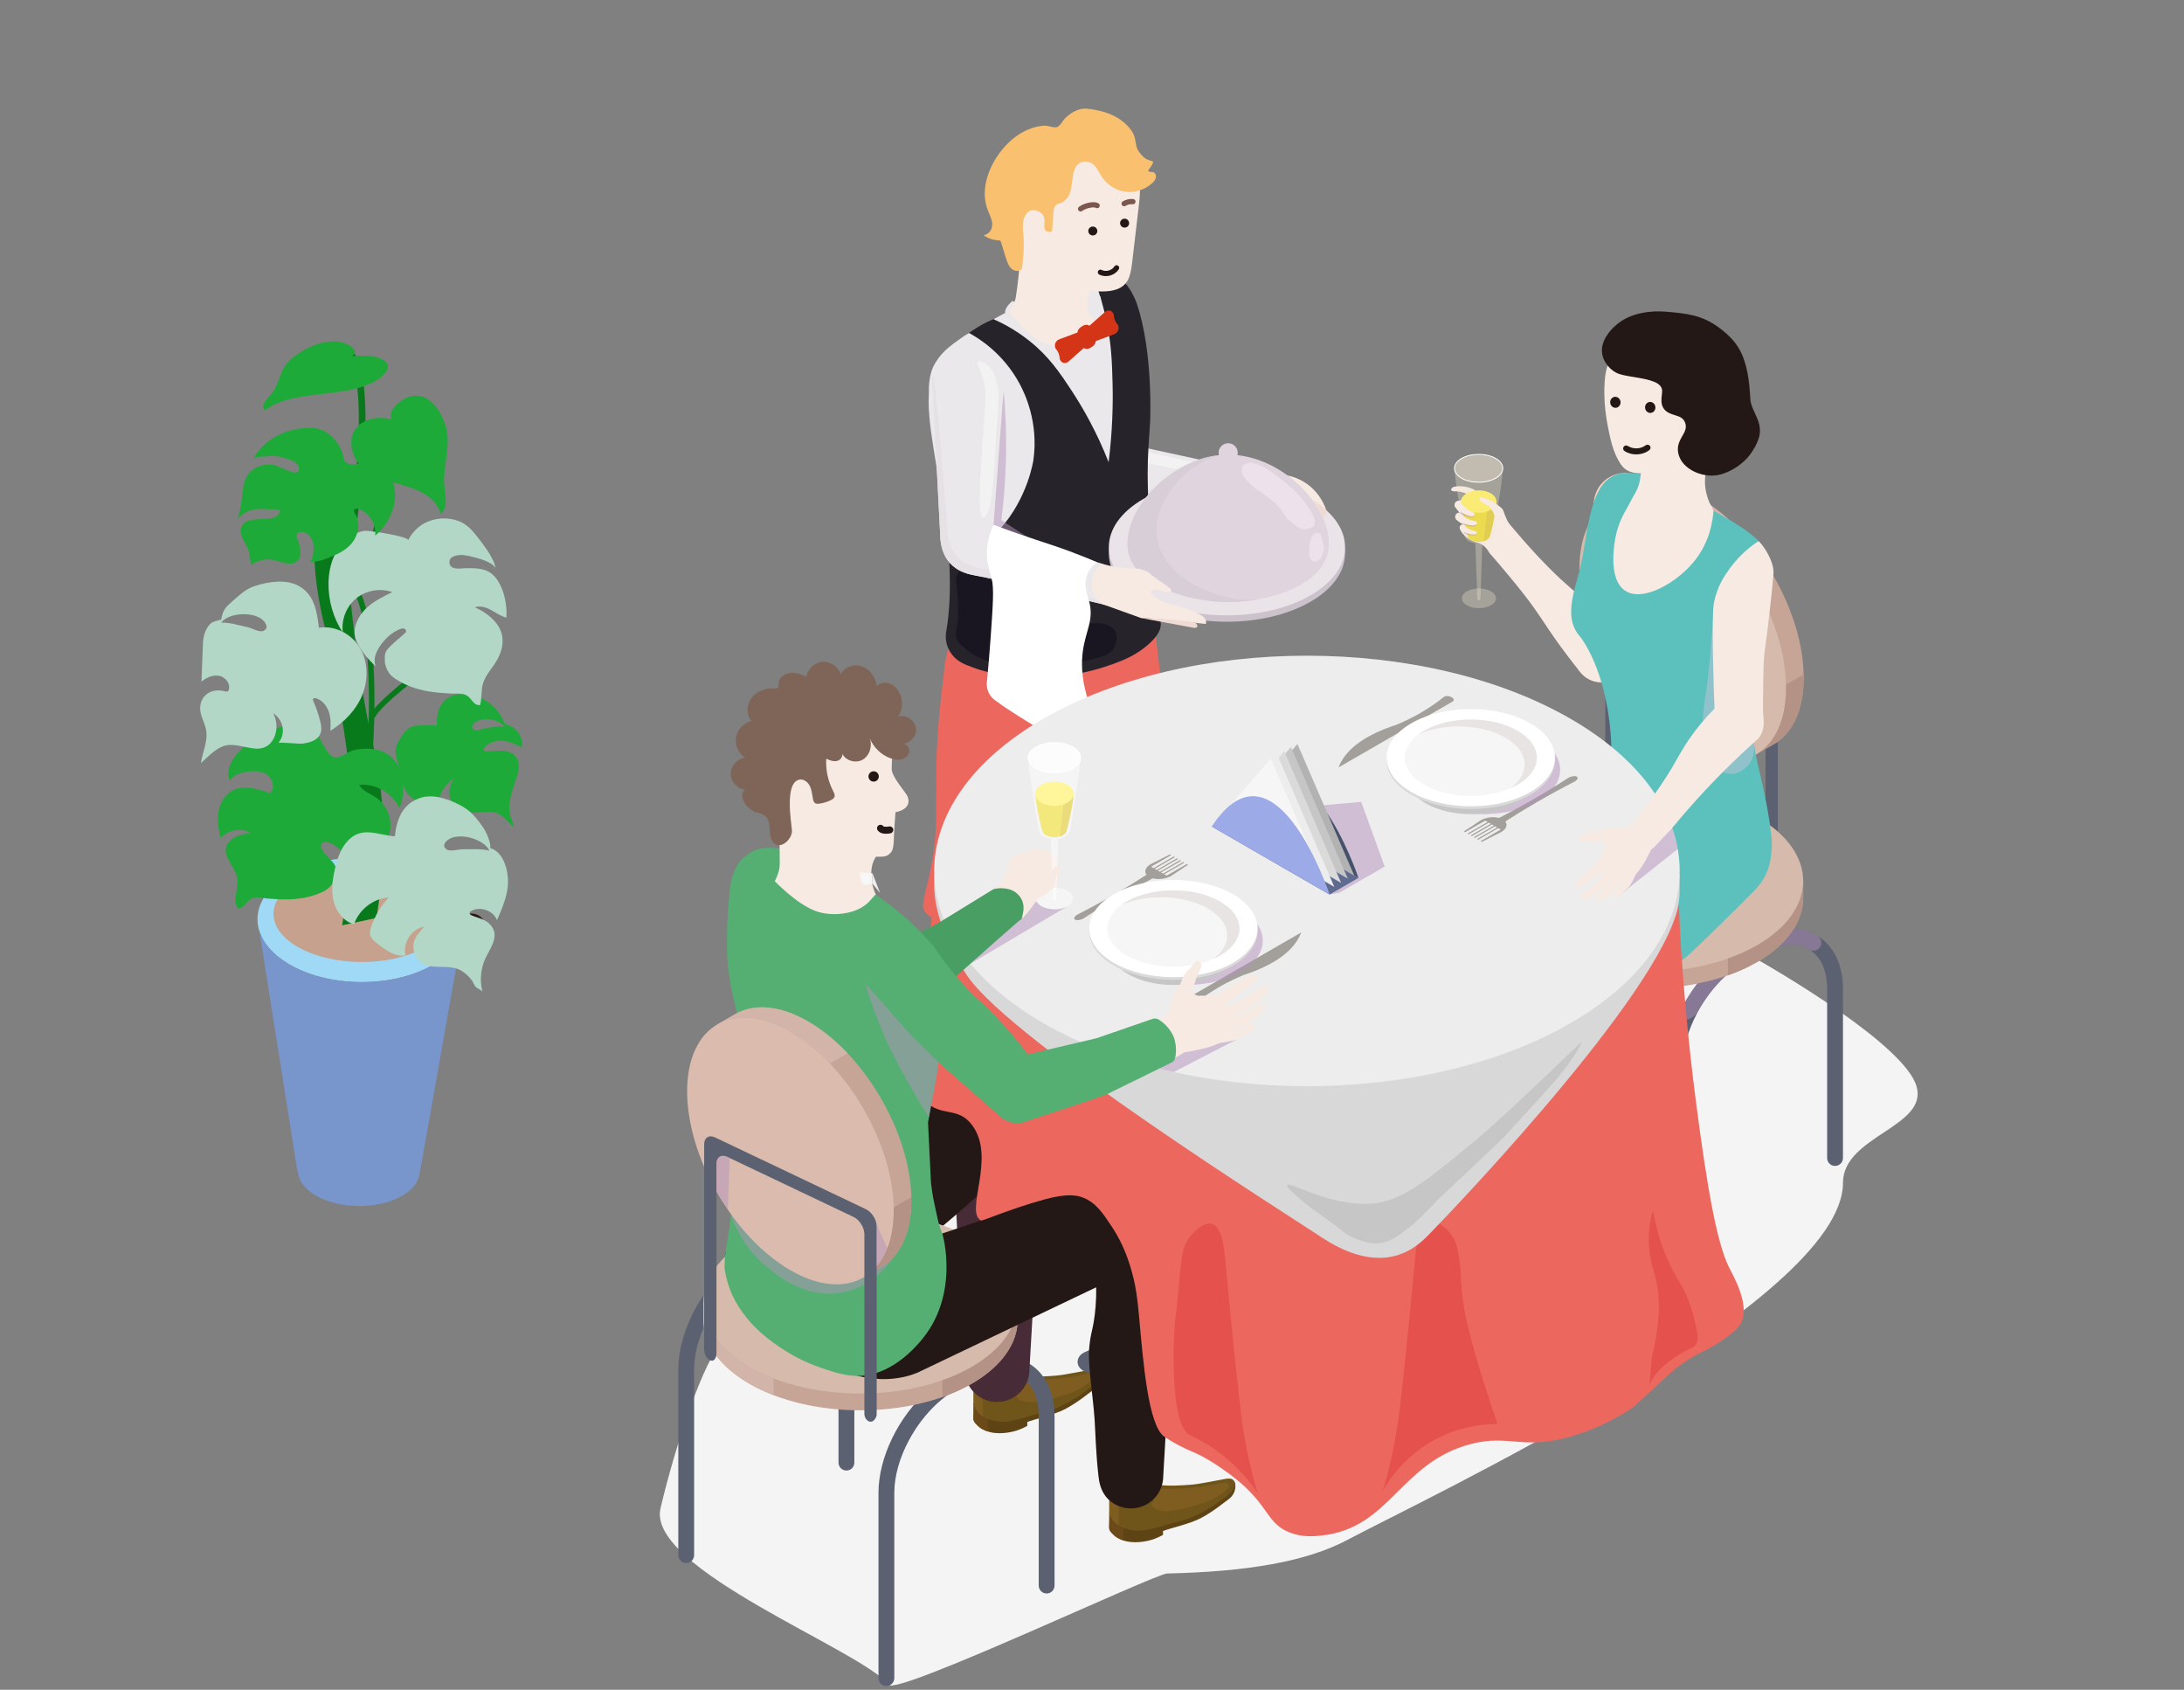
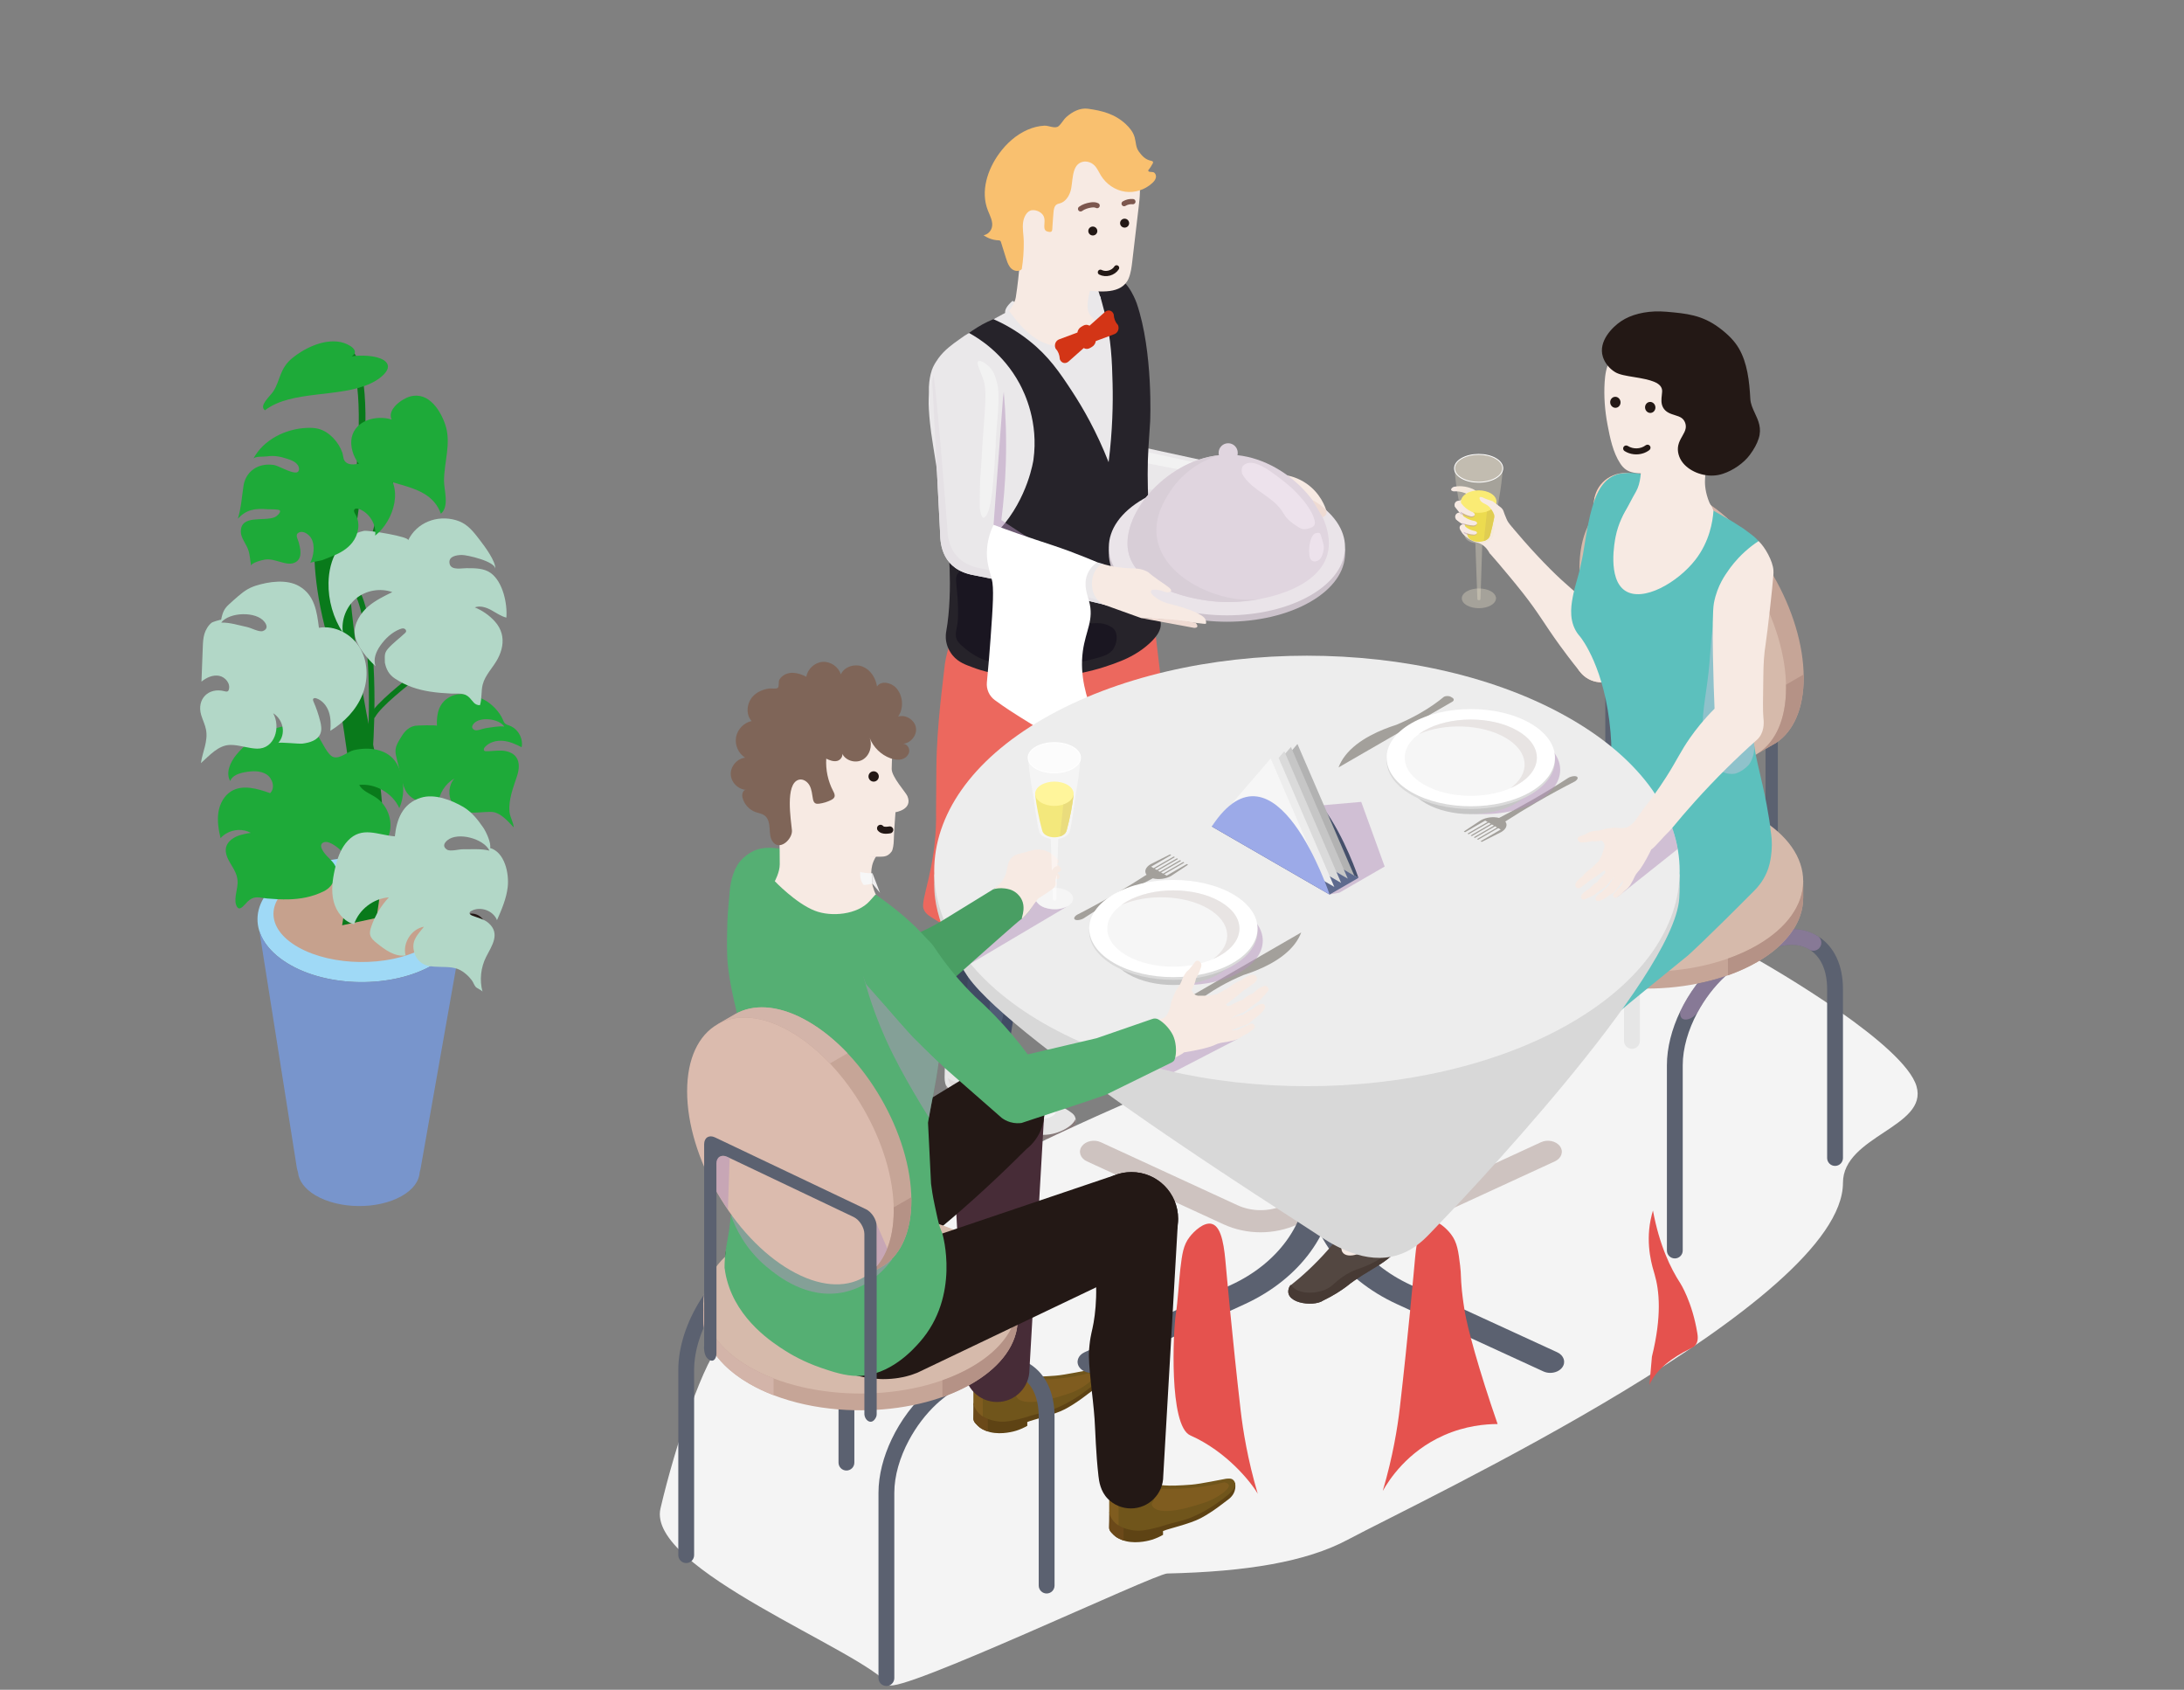
<svg xmlns="http://www.w3.org/2000/svg" viewBox="0 0 362 280">
  <rect x="0" y="0" width="362" height="280" fill="#808080" stroke="none" />
  <defs>
    <style>.cls-1{fill:#b2d7c7;}.cls-1,.cls-2,.cls-3,.cls-4,.cls-5,.cls-6,.cls-7,.cls-8,.cls-9,.cls-10,.cls-11,.cls-12,.cls-13,.cls-14,.cls-15,.cls-16,.cls-17,.cls-18,.cls-19,.cls-20,.cls-21,.cls-22,.cls-23,.cls-24,.cls-25,.cls-26,.cls-27,.cls-28,.cls-29,.cls-30,.cls-31,.cls-32,.cls-33,.cls-34,.cls-35,.cls-36,.cls-37,.cls-38,.cls-39,.cls-40,.cls-41,.cls-42,.cls-43,.cls-44,.cls-45,.cls-46,.cls-47,.cls-48,.cls-49,.cls-50,.cls-51,.cls-52,.cls-53,.cls-54,.cls-55,.cls-56,.cls-57,.cls-58,.cls-59,.cls-60,.cls-61,.cls-62,.cls-63,.cls-64,.cls-65,.cls-66,.cls-67,.cls-68,.cls-69,.cls-70,.cls-71,.cls-72,.cls-73,.cls-74,.cls-75,.cls-76,.cls-77{stroke-width:0px;}.cls-2{fill:#e8e4e3;}.cls-3{fill:#f9c06f;}.cls-4{fill:#231815;}.cls-5{fill:#55af73;}.cls-6{fill:#f7eae3;}.cls-7{fill:#7f5c1f;}.cls-8{fill:#d33516;}.cls-9{fill:#d8ced7;}.cls-10{fill:#ec685e;}.cls-11{fill:#cec3c0;}.cls-12,.cls-78,.cls-79{fill:none;}.cls-13{fill:#dbbbae;}.cls-14{fill:#ffd2c0;}.cls-15{opacity:.24;}.cls-15,.cls-80,.cls-31,.cls-39,.cls-55{mix-blend-mode:multiply;}.cls-15,.cls-55{fill:#b493bc;}.cls-16{fill:#01304c;}.cls-17{fill:#7f6558;}.cls-18{fill:#473a34;}.cls-19{fill:#d8d8d8;}.cls-20{fill:#e0d5df;}.cls-21{fill:#a3a09b;}.cls-81{stroke-width:4.683px;}.cls-81,.cls-24,.cls-49,.cls-63{fill:#fff;}.cls-81,.cls-78{stroke:#231815;}.cls-81,.cls-78,.cls-79{stroke-linecap:round;stroke-linejoin:round;}.cls-22{fill:#499e63;}.cls-23{fill:#e0d7c6;opacity:.49;}.cls-24{opacity:.67;}.cls-25{fill:#e5e1e5;}.cls-26{fill:#eae8ea;}.cls-27{fill:#f4f4f4;}.cls-28{fill:#b59286;}.cls-78,.cls-79{stroke-width:.866px;}.cls-29{fill:#505c75;}.cls-30{fill:#1a1621;}.cls-31{fill:#bbacbc;}.cls-31,.cls-55{opacity:.5;}.cls-32{fill:#c6a18d;}.cls-33{fill:#ededed;}.cls-34{fill:#b2b2b2;}.cls-35{fill:#ccc2cb;}.cls-36{fill:#efe8ce;opacity:.33;}.cls-37{fill:#70551b;}.cls-38{fill:#3b465b;}.cls-39{fill:#dcc7e2;opacity:.4;}.cls-40{fill:#eae4e9;}.cls-41{fill:#534741;}.cls-42{fill:#097a1b;}.cls-43{fill:#ead511;}.cls-44{fill:#f2f2f2;}.cls-45{fill:#e5524e;}.cls-46{fill:#26232a;}.cls-47{fill:#414b64;}.cls-79{stroke:#7c574e;}.cls-48{fill:#6b4919;}.cls-49{opacity:.45;}.cls-50{fill:#472c37;}.cls-51{fill:#f6f6f6;}.cls-52{fill:#efedee;}.cls-53{fill:#d6baab;}.cls-54{fill:#5e6a8e;}.cls-82{isolation:isolate;}.cls-56{fill:#5cc0bd;}.cls-57{fill:#efdbd3;}.cls-58{fill:#603813;}.cls-59{fill:#5e4314;}.cls-60{fill:#5b6170;}.cls-61{fill:#c6c6c6;}.cls-62{fill:#d3b4a9;}.cls-64{fill:#e6e6e6;}.cls-65{fill:#ffed48;}.cls-66{fill:#9fd9f6;}.cls-67{fill:#d8c013;}.cls-68{fill:#1eaa39;}.cls-69{fill:#dadada;}.cls-70{fill:#c6a597;}.cls-71{fill:#7895cc;}.cls-72{fill:#45506b;}.cls-73{fill:#9caae8;}.cls-74{fill:#f7f7f7;}.cls-75{fill:#ede2ec;}.cls-76{fill:#ddd9d9;}.cls-77{fill:#877a7a;}</style>
  </defs>
  <g class="cls-82">
    <g id="_レイヤー_2">
      <rect class="cls-12" width="362" height="280" />
    </g>
    <g id="_3">
      <path class="cls-47" d="M177.356,121.976c-.531,5.38-1.172,10.565-1.897,15.548-.009.001-.02 0-.029-0-.023.387-.077.775-.164,1.162l.002 0c-.003.004-.003.006-.005.01-.023.11-.048.218-.077.327-.094.343-.209.673-.344.99-1.409,4.439-2.75,9.192-3.959,14.248-1.868,7.81-3.138,15.164-3.987,21.921-.018.124-.033.245-.048.369.004.18 0.0.367-.014.55l-.003.037c-.026.29-.078.581-.158.871l-.002-0c-.042.154-.093.308-.153.461-.319.824-.841,1.511-1.483,2.027-.506.41-1.088.709-1.712.887-.892.259-1.863.263-2.802-.035-.1-.031-.201-.066-.3-.106-.193-.074-.381-.161-.559-.258-.053-.027-.105-.058-.155-.088-.046-.026-.09-.054-.133-.082-.019-.01-.037-.023-.056-.036-.106-.069-.207-.139-.306-.218-.226-.172-.435-.366-.625-.573-.734-.807-1.18-1.843-1.259-2.935-.021-.329-.011-.664.034-1.0.052-.518.119-1.245.172-2.114.172-2.861.012-4.346-.181-9.364-.145-3.767-.124-4.777-.034-5.939,0,0,.144-1.926.509-3.836.69-3.605,2.267-12.563,2.646-15.758-.647-4.79-1.069-12.004-1.453-17.144-.604-8.084-.717-13.538-.521-20.456l.005-.204c1.116-.004,2.231-.009,3.347-.013,5.734-.021,11.465-.041,17.199-.062-.229,7.251-.7,12.805-1.493,20.816Z" />
      <path class="cls-38" d="M160.52,181.348q-0.0.002-0.0.004c-.094-.03-.188-.063-.281-.097-.202-.079-.393-.169-.578-.271-.053-.027-.105-.058-.155-.088-.046-.026-.09-.054-.133-.082-.019-.01-.037-.023-.056-.036-.106-.069-.207-.141-.306-.218-.222-.173-.426-.365-.612-.57-.7-.773-1.133-1.753-1.237-2.79-.002-.002-.002-.005-.002-.005-.037-.372-.032-.754.019-1.133.055-.518.121-1.245.174-2.112.172-2.863.009-4.346-.181-9.366-.145-3.765-.124-4.775-.034-5.939,0,0,.144-1.926.508-3.834.69-3.605,2.266-12.558,2.646-15.756q-.002-0-.002-.002l0-.002c-.542-4.019-.924-9.746-1.261-14.519-.066-.917-.129-1.796-.189-2.625-.044-.575-.085-1.147-.12-1.716-.007-.069-.012-.139-.014-.21-.007-.075-.011,1.948-.017,1.871-.464-7.18-.548-13.923-.378-20.158l0-.002.001-.011c-.006-.08-.012-.161-.014-.241l.005-.204c1.116-.004,2.231-.009,3.347-.013-.075,6.033.063,12.455.503,19.218l.017.258c.004.079.01.159.016.239.042.645.088-.806.137-.154.068.939.14,1.938.213,2.976.383,5.415.819,11.905,1.432,16.464l-0.0.002.002.002c-.431,3.626-2.216,13.775-3,17.863-.413,2.165-.576,4.348-.576,4.348-.104,1.319-.126,2.465.036,6.734.2,5.227.371,7.071.245,9.852-.011.247-.022.501-.039.765-.002.046-.006.092-.008.138-.033.526-.071,1.001-.108,1.42Z" />
      <path class="cls-64" d="M157.113,176.518c.017.078.046.194.099.327.249.627.743.964.898,1.069,1.551,1.055,4.207-.258,4.355-.334.011-.006.021-.011.032-.016,0,0,.054-.028.108-.057.081-.043,2.634-1.789,3.56-2.391.429-.279.939-.591,1.292-.407.12.063.224.184.349.331.252.296.383.567.409.622.352.732,2.751,4.394,3.557,5.068.76.636,1.511,1.085,2.383,1.604.688.409,1.174.661,1.174.661.424.23.772.43,1.023.577,1.379.809,1.675,1.111,1.835,1.5.019.047.136.337.129.644-.032,1.496-3,3.298-5.767,3.083-1.102-.085-1.955-.475-2.444-.743-3.753-1.857-7.506-3.714-11.259-5.571-.755-.374-1.347-.985-1.702-1.719-.259-.537-.395-.967-.475-1.291-.136-.553-.115-1.14-.074-2.312.004-.098.013-.297.15-.459.075-.088.309-.162.367-.187Z" />
      <path class="cls-77" d="M156.724,179.683c.355.735,1.319,1.666,2.074,2.04,3.753,1.857,7.506,3.714,11.259,5.571.489.268,1.342.657,2.444.743,2.568.199,5.35-1.339,5.782-2.65.019.036.051.24.058.32.115,1.372-2.937,3.313-5.791,3.092-1.102-.085-1.955-.475-2.444-.743-3.753-1.857-7.506-3.714-11.259-5.571-.755-.374-1.347-.985-1.702-1.719-.09-.178-.181-.379-.265-.603-.063-.168-.114-.329-.156-.48Z" />
      <path class="cls-27" d="M165.019,176.796s1.306-1.074,2.028-1.169c.034-.004.112-.014.199.019.148.055.224.194.257.269.237.531,1.107,1.922,1.38,2.372.101.166.29.423.666.937.677.924,1.016,1.386,1.289,1.668,1.053,1.088,2.778,1.882,3.689,2.5.058.039.211.146.324.34.029.05.179.308.126.59-.064.344-.393.529-.674.687-.109.061-.564.317-1.086.324-.646.008-1.032-.369-2.93-2.056-1.237-1.1-1.18-1.035-1.27-1.13-.385-.412-1.11-1.265-1.872-1.778-.007-.005-.017-.011-.024-.016-.164-.11-.624-.417-1.185-.747-.687-.404-.744-.382-.874-.557-.173-.233-.271-.539-.293-.61-.073-.227-.096-.419-.108-.517-.02-.169-.035-.298-.018-.436.015-.117.072-.395.374-.689Z" />
      <path class="cls-76" d="M162.799,179.115c-.075-.083-.199-.201-.382-.298-.163-.086-.309-.12-.377-.133-.4-.07-.773.165-.898.239-.931.549-2.232.44-2.366.427-.36-.034-.961-.164-1.662-.711.05.264.161.678.43,1.109.335.536.749.835.95.976,1.792,1.259,3.893,2.299,3.893,2.299,2.368,1.173,3.552,1.759,3.802,1.895.131.071,1.009.552,2.224,1.084,1.945.851,2.281.751,2.374.626.075-.101.028-.264-.019-.38-.145-.148-.311-.272-.486-.384-.276-.177-.491-.291-.539-.315-.322-.16-2.899-1.597-4.995-3.95-.941-1.057-1.952-2.485-1.952-2.485Z" />
      <path class="cls-29" d="M163.972,168.649c.142-4.071.536-8.137,1.263-12.143.146-.804,3.848-.914,3.727-.303-.272,1.378-.58,2.748-.888,4.118-.576,2.563-.956,3.822-1.073,4.777-.138,1.12-.569,2.187-.759,3.299-.075.441-.211,1.309-.834,1.617-.188.093-.371.111-.5.111-.082-.002-.992.137-.936-1.476Z" />
      <path class="cls-47" d="M190.442,90.622c-6.82.629-13.64,1.257-20.46,1.886.413,6.966,1.195,14.547,2.521,22.624.836,5.088,1.892,10.138,2.958,14.853-.095,3.216-.876,12.277-1.245,15.93-.196,1.934-.169,3.865-.169,3.865.013,1.167.082,2.175.557,5.914.634,4.982.925,6.446,1.006,9.312.025.869.022,1.6.014,2.12-.104,2.197,1.3,4.261,3.505,4.901,2.582.749,5.282-.737,6.03-3.318.046-.157.083-.314.112-.472l0.0 0c0-0,0-.001 0-.001.092-.494.105-.987.047-1.466.243-6.906.86-14.469,2.053-22.559.759-5.143,1.676-9.995,2.688-14.54.106-.328.193-.667.255-1.017.02-.111.036-.222.05-.333.001-.004.002-.007.003-.011-0-0-.001-0-.001-0.0.051-.394.071-.785.061-1.171.009-.001.019-.002.028-.002.282-5.027.464-8.152.519-13.558.083-8.048-.123-15.713-.534-22.955Z" />
      <path class="cls-29" d="M182.197,158.344c-.262-4.884-.159-9.792.451-14.644.092-.729.203-1.484.606-2.1.402-.615,1.18-1.049,1.879-.823,1.057.342,1.2,1.761,1.112,2.868-.16,2.021-.428,4.032-.696,6.041-.348,2.603-.615,3.891-.648,4.853-.038,1.128-.374,2.228-.465,3.353-.036.446-.095,1.322-.688,1.684-.179.109-.36.144-.488.155-.081.005-.976.224-1.063-1.388Z" />
      <path class="cls-38" d="M173.834,81.832c-.755,2.074-1.15,4.404-.768,6.725 0.0.004.001.009.001.013v.002c.433,7.058,1.201,14.665,2.443,22.728.014.085.027.17.041.255.011.079.023.158.037.236.098.638.202,1.281.308,1.925.153.929.311,1.917.476,2.945.858,5.359,1.864,9.689,2.878,14.174v.002c0.0.001 0.0.002.001.003-.108,3.649-.993,13.917-1.412,18.058-.222,2.193-.191,4.382-.191,4.382.015,1.323.092,2.466.631,6.705.718,5.649,1.049,7.309,1.141,10.558.017.583.022,1.11.022,1.566-.096-.022-.192-.045-.288-.073-2.205-.64-3.61-2.704-3.505-4.901.008-.521.01-1.252-.014-2.12-.081-2.866-.373-4.33-1.006-9.312-.475-3.738-.544-4.747-.557-5.914,0,0-.027-1.931.169-3.865.369-3.652,1.15-12.708,1.245-15.927-0-.001-0-.002-.001-.002v-.002c-.894-3.956-1.782-7.527-2.538-12.254-.145-.907-.285-1.778-.42-2.598-.093-.569-.184-1.135-.271-1.698-.012-.069-.023-.139-.033-.208-.012-.075-.024-.15-.036-.225-1.096-7.112-1.773-13.821-2.155-20.046v-.002c-0-.004-0-.007-.001-.011-.74-4.493,1.819-9.023,3.804-11.119Z" />
      <path class="cls-64" d="M175.652,167.871c.022.077.059.19.12.319.29.61.805.912.967,1.007,1.617.95,4.181-.537,4.323-.622.011-.006.021-.012.03-.018,0,0,.052-.031.104-.064.078-.048,2.509-1.96,3.394-2.622.41-.307.898-.652,1.262-.491.124.055.236.169.37.307.271.278.42.541.449.594.399.707,3.036,4.202,3.885,4.821.801.584,1.579.983,2.484,1.442.713.363,1.215.582,1.215.582.438.201.799.378,1.059.508,1.43.716,1.745.998,1.93,1.375.022.045.158.327.172.634.067,1.495-2.775,3.489-5.55,3.459-1.106-.012-1.982-.344-2.488-.579-3.868-1.604-7.736-3.208-11.603-4.812-.778-.323-1.409-.893-1.813-1.603-.294-.518-.458-.938-.559-1.257-.172-.543-.191-1.129-.227-2.302-.003-.098-.006-.297.119-.467.069-.093.298-.182.353-.211Z" />
      <path class="cls-77" d="M175.474,171.055c.403.71,1.427,1.575,2.205,1.898,3.868,1.604,7.736,3.208,11.603,4.812.506.235,1.382.567,2.488.579,2.576.028,5.249-1.691,5.594-3.028.022.034.067.236.079.316.206,1.361-2.711,3.501-5.573,3.47-1.106-.012-1.982-.344-2.488-.579-3.868-1.604-7.736-3.208-11.603-4.812-.778-.323-1.409-.893-1.813-1.603-.102-.171-.206-.366-.304-.584-.074-.164-.136-.321-.188-.469Z" />
      <path class="cls-27" d="M183.559,167.624s1.232-1.158,1.946-1.301c.034-.007.111-.021.199.006.151.045.236.179.274.251.271.514,1.232,1.845,1.535,2.275.112.159.317.403.727.891.737.877,1.106,1.315,1.397,1.579,1.122,1.015,2.897,1.694,3.847,2.25.06.035.221.131.346.318.033.048.199.296.165.58-.041.347-.357.554-.627.73-.105.068-.542.354-1.062.395-.644.051-1.054-.3-3.06-1.857-1.307-1.015-1.247-.955-1.342-1.044-.411-.385-1.192-1.189-1.986-1.65-.007-.004-.017-.01-.025-.014-.171-.099-.65-.374-1.232-.667-.712-.358-.768-.332-.909-.498-.188-.221-.306-.519-.333-.589-.088-.222-.124-.411-.142-.508-.031-.168-.055-.295-.047-.434.007-.118.045-.399.327-.713Z" />
      <path class="cls-76" d="M181.499,170.085c-.08-.078-.212-.188-.401-.272-.168-.075-.316-.1-.385-.107-.404-.044-.76.216-.88.298-.893.609-2.198.587-2.333.583-.361-.01-.969-.1-1.705-.6.068.26.205.666.503,1.079.369.513.803.784,1.013.911,1.872,1.137,4.037,2.035,4.037,2.035,2.441,1.013,3.661,1.519,3.92,1.639.135.063,1.043.484,2.291.934,1.997.72,2.325.598,2.41.467.068-.105.011-.265-.044-.378-.155-.138-.328-.25-.51-.351-.287-.158-.509-.258-.558-.278-.332-.138-2.999-1.402-5.245-3.61-1.009-.992-2.112-2.35-2.112-2.35Z" />
      <path class="cls-10" d="M157.904,104.597c5.407,1.815,9.047,2.483,12.44,2.744,3.989.307,8.72.629,14.513-.991,3.244-.907,4.739-2.137,6.484-3.11.522,5.687,3.647,26.872,2.719,37.477-.065.737-.211,2.183-1.014,3.788-.829,1.658-3.053,4.872-16.647,7.994-14.818,3.403-19.378,1.237-21.362-.089-.734-.491-1.618-.849-1.967-1.829-.518-1.457,2.022-6.696,2.089-14.849.01-1.185-.039-.216.046-8.554.073-7.24,1.172-14.681,1.296-16.179.236-2.848,1.246-4.842,1.403-6.403Z" />
      <polygon class="cls-55" points="160.435 71.637 160.435 86.327 159.629 86.792 159.629 72.107 160.435 71.637" />
      <path class="cls-26" d="M180.808,76.601l-4.174-23.478c-.114-.389-.186-.797-.216-1.214l-.011-.052.009.001c-.018-.309-.02-.624.012-.943.321-3.172,3.232-4.802,6.404-4.48,3.171.321,5.889,3.338,5.567,6.507l1.008,21.174,20.886,4.536c2.573.7,2.345,5.268.131,6.39-.083.11-14.024-1.696-23.175-2.252-5.334-.258-6.187-4.364-6.44-6.189Z" />
      <path class="cls-25" d="M178.501,49.128c-.032.319-.03.634-.012.943l-.009-.001.011.052c.03.417.103.825.216,1.214l4.174,23.477c.254,1.825,1.106,5.931,6.44,6.189,8.038.489,19.772,1.942,22.562,2.213-.28.795-.776,1.477-1.464,1.826-.083.11-14.024-1.695-23.175-2.252-5.334-.258-6.186-4.364-6.44-6.189l-4.174-23.478c-.114-.389-.186-.797-.216-1.214l-.011-.052.009.001c-.019-.309-.02-.624.012-.943.19-1.874,2.16-2.604,2.077-1.787Z" />
      <path class="cls-44" d="M208.303,80.306c-6.002-1.169-12.005-2.338-18.007-3.507-1.019-.136-1.748-.496-2.165-.745-.45-.268-.96-.573-1.355-1.195-.475-.747-.501-1.509-.49-1.862.041-6.133.083-12.267.124-18.4.322-3.17-2.396-6.187-5.567-6.507-1.393-.141-.651-1.349,1.448-1.136,3.171.321,5.889,3.338,5.567,6.507l1.008,21.174,20.886,4.536c2.573.7.565,1.685-1.448,1.137Z" />
      <path class="cls-6" d="M208.921,80.845c.561-1.199,1.044-1.858,1.486-2.161.649-.091,3.478-.412,6.159,1.459,2.314,1.614,3.099,3.87,3.315,4.579-.166.634-.443.881-.65.992-.618.33-1.068-.307-1.954-.022-.182.058-.621.23-1.285.343-.019.003-.035.006-.048.008-1.053.165-2.269-.086-3.05-.24-1.293-.255-2.701-.565-4.208-.943-.138-.444-.623-2.179.236-4.016Z" />
      <path class="cls-46" d="M163.735,53.299c.007-.003.014-.006.021-.009,1.794-.781,3.047-1.411,3.699-1.73.717-.351,1.591-.737,3.339-1.509,1.646-.727,4.009-1.733,7.043-2.904,1.366-.527,2.532-.885,3.422-1.123.91-.244,1.647-.358,2.383-.345.841.014,1.261.165,1.388.209,2.148.743,3.388,4.394,3.388,4.394,2.757,8.082,2.222,19.567,2.222,19.567-.067.994-.166,2.473-.281,4.265-.736,11.495,1.899,28.328,2.009,28.84.023.105.042.335.031.595-.031.725-.364,1.685-1.877,3.073-1.595,1.463-3.377,2.372-4.78,2.929-1.625.656-3.806,1.404-6.45,1.948-1.51.311-4.773.886-9.017.737-.701-.025-5.44-.218-9.187-1.701-.798-.316-2.199-.709-3.204-1.957-.194-.241-.828-1.046-1.046-2.236-.16-.873-.026-1.569.007-1.754,1.222-6.838.201-15.695.201-15.695-1.775-14.447-5.007-25.97-1.251-29.762.326-.329,1.508-1.411,2.902-2.539,0,0,2.812-2.277,5.038-3.292Z" />
      <path class="cls-30" d="M162.819,95.5c.99.41,1.771.793,2.444,1.165,2.304,1.272,3.267,2.032,4.833,2.992,2.14,1.311,3.21,1.967,4.781,2.46.917.288,4.181,1.312,6.619,1.157.282-.018,1.379-.106,2.446.473.276.15.535.286.749.565.658.855.459,2.324-.177,3.253-.62.907-1.572,1.176-3.412,1.666-1.828.487-3.273.611-3.571.635-4.355.351-6.533.527-7.606.5-4.955-.126-7.063-1.09-7.788-1.452-1.349-.673-3.049-2.074-3.428-2.711-.657-1.101.017-2.069.072-3.72.173-5.178-.911-6.842.197-7.674.386-.289,1.086-.452,3.84.691Z" />
      <path class="cls-35" d="M222.893,90.91c-.325-2.616-2.219-5.179-5.683-7.179-7.645-4.414-20.04-4.414-27.685-0-7.645,4.414-7.645,11.57 0,15.984,7.645,4.414,20.04,4.414,27.685 0,3.796-2.192,5.706-5.06,5.732-7.932h.001v-.873h-.05Z" />
      <path class="cls-40" d="M217.209,82.672c-7.645-4.414-20.04-4.414-27.685-0-7.645,4.414-7.645,11.57 0,15.984,7.645,4.414,20.04,4.414,27.685 0,7.645-4.414,7.645-11.57-0-15.984Z" />
      <path class="cls-20" d="M205.107,75.424c.032-.125.05-.255.05-.39,0-.876-.71-1.585-1.585-1.585-.876,0-1.585.71-1.585,1.585,0,.135.019.265.05.39-8.979.969-16.577,10.197-14.926,16.379,1.505,5.635,10.416,7.694,15.291,7.928,6.334.305,16.077-1.98,17.636-7.928,1.632-6.225-5.974-15.409-14.931-16.378Z" />
      <path class="cls-75" d="M217.764,87.159c.277-.317.191-.804.06-1.205-.909-2.776-4.278-5.582-4.278-5.582-2.509-2.019-5.514-4.437-7.153-3.466-.21.125-.353.278-.439.386-.092.225-.198.588-.115.997.064.313.233.54.363.729,1.601,2.319,4.686,3.271,6.256,5.611.229.341.421.707.673,1.031.42.542.986.948,1.544,1.345.463.33.964.674,1.533.685.329.007.648-.1.959-.205.218-.074.447-.154.598-.327Z" />
      <path class="cls-75" d="M219.272,89.844c-.122-.456-.259-.907-.417-1.352-.138-.388-.916-.082-.916-.082-.419.276-.627.779-.753,1.265-.192.745-.245,1.526-.156,2.291.036.313.108.646.338.861.36.337.979.23,1.339-.108.359-.338.516-.836.625-1.317.052-.229.097-.461.095-.696-.003-.293-.08-.579-.156-.861Z" />
      <path class="cls-9" d="M205.512,99.316c-5.631-.518-13.023-4.371-13.776-10.438-.417-3.363,1.365-6.123,2.195-7.409,2.657-4.115,6.668-5.587,8.005-6.014-8.935,1.027-16.471,10.208-14.826,16.366,1.505,5.635,10.416,7.694,15.291,7.928,1.986.096,4.308-.064,6.607-.511-.796.108-2.022.212-3.497.077Z" />
      <path class="cls-57" d="M217.531,82.862l1.7,2.853c.043-.014.488-.165.619-.61.077-.261.004-.485-.028-.568-.29-.295-.653-.623-1.099-.947-.427-.311-.835-.548-1.193-.729Z" />
      <path class="cls-26" d="M160.604,55.168c1.646.896,5.676,3.374,8.391,8.411.844,1.566,3.172,6.368,2.296,12.628,0,0-.883,6.311-5.569,11.485-.039.043-.072.079-.086.094-.771.839-4.876,5.176-7.092,3.946-.207-.115-1.205-.717-1.499-2.841-1.288-8.458-2.387-14.838-2.708-17.217-.103-.762-.278-2.119-.381-3.898-.072-1.232.008-2.116.008-2.729-.05-1.299.136-2.358.288-3.017.236-1.026.608-1.611.742-1.852,0,0,.248-.425.555-.835,1.027-1.369,2.26-2.252,3.411-3.068.03-.021.132-.093.352-.249.406-.288.472-.336.576-.408.167-.115.408-.274.716-.452Z" />
      <path class="cls-26" d="M164.668,52.885c1.533.678,3.65,1.779,5.872,3.536,3.31,2.617,5.11,5.311,7.147,8.415,1.812,2.762,4.075,6.686,6.068,11.754.656-5.257.74-9.714.656-13.066-.092-3.646-.202-7.209-1.329-11.781-.593-2.407-1.288-4.361-1.824-5.72-2.864.837-6.012,1.924-9.345,3.347-2.661,1.136-5.077,2.331-7.245,3.515Z" />
      <path class="cls-26" d="M155.826,88.378l-1.227-23.813c-.065-.402-.085-.815-.064-1.232l-.002-.053.007.002c.02-.311.057-.623.128-.936.714-3.107,3.802-4.363,6.911-3.652,3.106.715,5.386,4.048,4.674,7.154l-1.572,21.131c3.682,1.523,7.605,3.016,11.766,4.437,2.869.98,3.632,1.233,6.347,2.028.115.089,3.765,1.92,3.504,3.873-.182,1.357-1.27,2.626-2.439,3.046-.095.098-13.398-3.356-22.41-5.044-5.26-.919-5.598-5.098-5.623-6.941Z" />
      <path class="cls-25" d="M154.535,63.332l-.002-.053.007.002c.02-.311.057-.623.128-.936.301-1.308,2.336,24.91,2.336,24.91.025,1.844.363,6.022,5.623,6.941,9.012,1.688,22.137,6.017,21.538,6.233-.095.098-13.704-3.423-22.716-5.111-5.26-.919-5.598-5.098-5.623-6.941l-1.227-23.813c-.065-.402-.085-.815-.064-1.232Z" />
      <path class="cls-55" d="M164.681,86.978l1.572-21.119.125-.925c.313,3.564.471,7.551.334,11.891-.107,3.361-.376,6.489-.739,9.353,1.389.907,3.605,2.366,4.994,3.273-1.287-.479-2.593-.981-3.914-1.508-.801-.319-1.592-.641-2.371-.965Z" />
      <path class="cls-44" d="M164.035,60.85c.618.647.858,1.347,1.076,2.039.335,1.059.37,1.928.379,2.176.075,2.216-.162,4.227-.318,6.206-.178,2.263-.086,2.401-.353,6.019-.119,1.615-.1,1.083-.172,2.121-.114,1.551-.414,4.805-1.095,5.876-.165.26-.357.525-.554.499-.171-.022-.311-.256-.449-.786-.217-.834-.154-1.354-.15-2.45.004-1.149.05-3.069.068-3.263.227-2.38.287-4.773.474-7.156.394-5.016.582-7.553.122-8.997-.499-1.565-1.312-2.968-.907-3.273.339-.255,1.326.411,1.879.99Z" />
      <path class="cls-63" d="M179.518,124.489c.15.017,1.936.206,2.714-.389,2.065-1.58-3.877-7.983-2.746-16.22.471-3.43,1.89-5.15,1.025-8.276-.298-1.078-.944-2.66-.32-4.345.37-1.001,1.087-1.673,1.657-2.094-1.004-.43-2.559-1.076-4.493-1.794-2.162-.802-3.55-1.232-5.641-1.928-1.659-.553-4.072-1.377-7.034-2.465-.431.899-.947,2.249-1.076,3.928-.167,2.166.409,3.602.768,4.989.404,1.56.212,4.378-.188,9.951-.14,1.952-.335,4.393-.609,7.223-.111,1.149.392,2.274,1.327,2.95,1.903,1.374,2.438,1.738,6.577,4.299.468.289,2.235,1.318,5.77,3.375.389.226,1.171.671,2.269.796Z" />
      <path class="cls-6" d="M182.855,93.48c.584.164,1.446.375,2.505.521,2.43.336,3.317-.024,4.711.675.532.267.196.216,1.862,1.386,1.321.927,2.304,1.501,2.185,1.85-.025.074-.09.11-.183.16-.494.267-1.008-.145-1.886-.297-.237-.041-.597-.079-1.054-.034-.093.048-.202.126-.237.247-.048.166.051.427.587.863,1.009.819,2.07,1.098,2.43,1.188,3.255.819,5.695,1.756,6.037,2.641.039.101.202.522.031.694-.103.103-4.895-.728-10.687-.956-2.11-.758-4.221-1.515-6.331-2.273-.677-.409-1.046-.882-1.245-1.203-1.101-1.767-.562-4.522.838-5.29.18-.099.342-.147.437-.171Z" />
      <path class="cls-57" d="M198.167,103.203s.812.81-.221.844l-8.79-1.631s5.689.078,9.011.787Z" />
      <path class="cls-26" d="M180.13,57.605c-.575-1.406-1.15-2.812-1.725-4.218-1.399-.129-3.117-.409-5.017-1-2.332-.725-4.197-1.689-5.564-2.532-.962.838-1.349,1.56-1.197,2.102.32,1.141,7.537,6.122,13.503,5.648Z" />
      <path class="cls-26" d="M180.13,57.605c-.027-1.53-.054-3.061-.081-4.591.246-.428.601-1.177.695-2.17.06-.639-.006-1.183-.088-1.576.113.028.264.058.444.076.125.013.263.026.445.013.148-.01.339-.025.554-.118.177-.076.206-.134.247-.128.14.021.222.751.01,3.681,0,0-.735,3.863-2.226,4.812Z" />
      <g class="cls-80">
        <path class="cls-27" d="M147.311,279.178c1.398,1.806,44.069-18.393,46.153-18.44,13.053-.296,23.011-1.905,29.93-5.6,12.312-6.574,82.079-39.261,82.079-59.139,0-7.781,14.178-9.245,12.188-16.009-1.984-6.745-22.507-18.909-28.676-22.28-5.187-2.835-10.645-5.563-16.541-5.995-6.657-.487-13.131,1.997-19.343,4.438-10.241,4.025-20.483,8.049-30.724,12.074-36.148,14.205-73.039,28.849-102.536,54.116-2.989,2.37-7.931,17.185-10.363,27.612-2.342,10.042,33.413,23.513,37.833,29.224Z" />
      </g>
      <path class="cls-59" d="M161.374,232.51l20.832-4.854s.446,1.514-1.022,2.68c-.65.46-2.53,2.049-4.665,3.174-1.849.975-5.458,1.761-6.248,2.131.002.209.005.418.007.626-.472.272-1.092.575-1.85.813-.242.076-2.314.707-4.283.245,0,0-1.09-.256-1.767-.799-.148-.119-.3-.261-.3-.261-.12-.113-.227-.225-.351-.362-.154-.169-.242-.283-.304-.441-.092-.233-.08-.438-.076-.524.021-.408.024-1.269.027-2.429Z" />
      <path class="cls-48" d="M161.347,234.943c.021-.408.024-1.269.027-2.429.172.38.489.958,1.057,1.515.476.467.958.752,1.304.921v2.26c-.379-.125-.944-.348-1.357-.68-.148-.119-.3-.261-.3-.261-.12-.113-.227-.225-.351-.362-.154-.169-.242-.283-.304-.441-.092-.233-.08-.438-.076-.524Z" />
      <path class="cls-37" d="M161.374,229.591l.205-.045c.144-.432.372-.827.73-1.145.204-.181.404-.302.601-.403,2.043-1.042,4.455-.153,7.591.081,1.029.077,2.533.027,4.463-.124,1.587-.124,5.118-.888,5.737-.979.126-.018.203-.022.318-.027.439-.02.6.046.644.065.037.016.138.063.244.156.127.112.197.233.233.309,0,0,.095.182.101.41.013.536-.491,1.097-.986,1.562-.128.12-.537.499-1.627,1.281-.434.312-.85.609-1.44.979-.734.461-1.31.766-1.44.835-.85.448-1.518.723-2.073.95-.994.406-3.267.914-3.802,1.086-.755.242-1.357.434-2.086.599-1.276.288-2.112.477-3.16.374-.586-.057-2.947-.339-3.898-2.062-.134-.244-.347-.526-.356-.983,0-0-0-.001-0-.001v-2.918Z" />
      <path class="cls-7" d="M168.904,229.919c.084-.596-.068-1.064-.151-1.274h2.656c1.999.01,4.263-.139,6.716-.583.816-.148,1.597-.318,2.339-.504.531.129.673.318.713.453.22.747-2.006,2.001-2.332,2.181-.83.458-1.565.707-2.03.842-8.508,2.851-8.422.086-8.422.086.139-.178.425-.593.511-1.202Z" />
      <path class="cls-7" d="M161.579,229.548c.144-.432.372-.827.73-1.145.2-.177.396-.298.59-.397v6.695c-.46-.292-.881-.681-1.17-1.205-.134-.244-.347-.526-.356-.983v-2.92l.205-.045Z" />
      <path class="cls-58" d="M162.389,228.082c1.358-.784,3.559-.784,4.917-0,1.358.784,1.358,2.055-0,2.839s-3.559.784-4.917 0c-1.358-.784-1.358-2.055 0-2.839Z" />
      <path class="cls-59" d="M183.872,250.574l20.832-4.854s.446,1.514-1.022,2.68c-.65.46-2.53,2.049-4.665,3.174-1.849.975-5.458,1.761-6.248,2.131.002.209.005.418.007.626-.472.272-1.092.575-1.85.813-.242.076-2.314.707-4.283.245,0,0-1.09-.256-1.767-.799-.148-.119-.3-.261-.3-.261-.12-.113-.227-.225-.351-.362-.154-.169-.242-.283-.304-.441-.092-.233-.08-.438-.076-.524.021-.408.024-1.269.027-2.429Z" />
      <path class="cls-48" d="M183.845,253.007c.021-.408.024-1.269.027-2.429.172.38.489.958,1.057,1.515.476.467.958.752,1.304.921v2.26c-.379-.125-.944-.348-1.357-.68-.148-.119-.3-.261-.3-.261-.12-.113-.227-.225-.351-.362-.154-.169-.242-.283-.304-.441-.092-.233-.08-.438-.076-.524Z" />
      <path class="cls-37" d="M183.872,247.654l.205-.045c.144-.432.372-.827.73-1.145.204-.181.404-.302.601-.403,2.043-1.042,4.455-.153,7.591.081,1.029.077,2.533.027,4.463-.124,1.587-.124,5.118-.888,5.737-.979.126-.018.203-.022.318-.027.439-.02.6.046.644.065.037.016.138.063.244.156.127.112.197.233.233.309,0,0,.095.182.101.41.013.536-.492,1.097-.986,1.562-.128.12-.537.499-1.627,1.281-.434.312-.85.609-1.44.979-.734.461-1.31.766-1.44.835-.85.448-1.518.723-2.073.95-.994.406-3.267.914-3.802,1.086-.755.242-1.357.434-2.086.599-1.276.288-2.112.477-3.16.374-.586-.057-2.947-.339-3.898-2.062-.134-.244-.347-.526-.356-.983,0-0-0-.001-0-.001v-2.918Z" />
      <path class="cls-7" d="M191.402,247.982c.084-.596-.068-1.064-.151-1.274h2.656c1.999.01,4.264-.139,6.716-.583.816-.148,1.597-.318,2.339-.504.531.129.673.318.713.453.22.747-2.006,2.001-2.332,2.181-.83.458-1.565.707-2.03.842-8.509,2.851-8.422.086-8.422.086.139-.178.426-.593.511-1.202Z" />
      <path class="cls-7" d="M184.077,247.611c.144-.432.372-.827.73-1.145.2-.177.396-.298.59-.397v6.695c-.46-.292-.881-.681-1.17-1.205-.134-.244-.347-.526-.356-.983v-2.92l.205-.045Z" />
      <path class="cls-58" d="M184.887,246.145c1.358-.784,3.559-.784,4.917-0,1.358.784,1.358,2.055-0,2.839-1.358.784-3.559.784-4.917 0-1.358-.784-1.358-2.055 0-2.839Z" />
      <path class="cls-60" d="M174.792,234.741v27.997c0,.725-.588,1.313-1.311,1.313-.725,0-1.313-.588-1.313-1.313v-27.997c0-2.97-.983-5.251-2.773-6.436h-.001c-.031-.022-.062-.043-.093-.062-1.408-.89-3.206-1.059-5.189-.517-.622.169-1.261.41-1.912.719l-2.87,1.364c-1.255.597-2.469,1.42-3.605,2.409-.137.119-.274.24-.408.365-.016.015-.032.029-.049.044-1.815,1.681-3.408,3.78-4.616,6.04-1.509,2.818-2.419,5.885-2.419,8.707v30.697c0,.725-.588,1.311-1.311,1.311-.725,0-1.313-.586-1.313-1.311v-30.697c0-2.91.809-5.999,2.192-8.894q0-.001.001-.003c.732-1.535,1.626-3.016,2.647-4.387.059-.08.118-.158.178-.236,1.012-1.327,2.142-2.547,3.359-3.605,1.319-1.146,2.737-2.105,4.215-2.808l2.87-1.366c.987-.47,1.964-.812,2.915-1.022.001-.001.003-.001.004-.001.903-.203,1.784-.289,2.63-.258,1.484.055,2.864.464,4.078,1.232,2.639,1.666,4.091,4.761,4.091,8.716Z" />
      <path class="cls-31" d="M151.551,227.657l13.583-4.194c.543-.485,1.182-1.157,1.77-2.047.331-.501.588-.983.787-1.418-5.38,2.553-10.76,5.107-16.14,7.66Z" />
      <path class="cls-60" d="M113.741,259.009c-.724,0-1.312-.587-1.312-1.312v-30.697c0-7.689,5.649-16.631,12.592-19.934l2.87-1.365c3.571-1.699,6.991-1.717,9.629-.051,2.638,1.666,4.09,4.762,4.09,8.717v27.997c0,.724-.587,1.312-1.312,1.312s-1.312-.587-1.312-1.312v-27.997c0-3.023-1.019-5.331-2.868-6.499-1.85-1.168-4.371-1.097-7.101.202l-2.87,1.365c-6.014,2.861-11.096,10.905-11.096,17.565v30.697c0,.724-.587,1.312-1.312,1.312Z" />
      <path class="cls-50" d="M173.09,184.314c0-4.268-3.46-7.727-7.727-7.727-4.268,0-7.728,3.46-7.728,7.727,0,.116.004.231.009.346l-.009 0c.008.009,2.256,42.288,2.256,42.288,0,2.965,2.404,5.37,5.37,5.37,2.965,0,5.369-2.404,5.369-5.37l2.41-41.762c.032-.286.05-.577.05-.872Z" />
      <path class="cls-4" d="M172.914,182.619c-.937-4.164-5.071-6.78-9.235-5.843-.774.174-1.494.459-2.148.834l-0-0-.007.004c-.117.067-.232.137-.344.21l-35.93,21.898c-.238.132-.736.452-.736.452-.486.42-4.935,4.395-4.369,10.396.03.322.675,6.277,4.964,8.39,3.939,1.94,8.762-.439,12.704-2.698,12.326-7.063,23.945-17.477,32.331-25.864l-0-0c2.271-1.784,3.446-4.773,2.77-7.777Z" />
      <path class="cls-70" d="M168.681,215.877v2.818h-.001c-.003.6-.066,1.199-.192,1.794-.012.06-.025.121-.04.181-.028.118-.057.236-.09.355v.001c-.05.177-.105.354-.164.53-.019.06-.04.119-.062.178-.063.177-.133.352-.208.527-.024.059-.05.118-.077.177-.078.175-.162.349-.252.523-.147.289-.312.575-.492.859-.504.8-1.13,1.579-1.878,2.331-.161.161-.326.32-.496.477-.044.041-.09.083-.136.124-.245.221-.499.439-.766.653-.127.102-.255.203-.386.303-.264.2-.536.399-.818.594-.141.097-.286.193-.432.289-.218.144-.443.286-.673.426-.155.093-.309.186-.468.277-.147.085-.298.169-.448.252-.038.022-.078.043-.118.065-.133.072-.265.143-.401.214-.004.003-.009.004-.015.007-.162.084-.326.168-.491.249-.155.077-.311.153-.468.227-.031.015-.062.03-.091.044-.124.057-.247.113-.373.169-.18.081-.359.161-.542.239-.199.085-.401.168-.603.25-.007.002-.013.004-.019.007-.206.083-.414.164-.623.242-.013.006-.028.01-.041.016-.18.068-.362.134-.545.197-.022.01-.044.018-.066.024-.004.003-.009.006-.013.004-.147.054-.295.105-.443.153-1.46.493-2.986.897-4.554,1.211-.028.006-.056.012-.085.016-3.067.61-6.294.878-9.501.803-.878-.018-1.753-.063-2.624-.134-3.785-.306-7.474-1.093-10.772-2.363-.153-.057-.305-.116-.455-.178-.352-.141-.7-.289-1.042-.441-.19-.084-.38-.171-.567-.261-.329-.156-.651-.315-.968-.482-.33-.172-.654-.349-.972-.533-1.663-.961-3.055-2.02-4.175-3.142-1.615-1.619-2.662-3.375-3.144-5.171-.024-.09-.047-.178-.068-.267-.049-.203-.088-.407-.122-.61-.01-.056-.019-.112-.028-.168-.006-.046-.012-.091-.018-.137-.001-.016-.004-.031-.006-.046-.044-.352-.068-.704-.069-1.056v-2.82h52.1Z" />
      <path class="cls-53" d="M161.051,205.243c-10.173-5.874-26.667-5.874-36.84-0-10.173,5.873-10.173,15.396.001,21.27,10.173,5.874,26.667,5.874,36.84 0,10.173-5.873,10.173-15.396-.001-21.27Z" />
      <path class="cls-62" d="M124.211,226.513c1.248.721,2.59,1.352,4.004,1.896v2.782c-1.415-.543-2.757-1.175-4.004-1.896-5.071-2.927-7.613-6.762-7.628-10.598h-.001v-2.819c0,3.849,2.543,7.699,7.63,10.635Z" />
      <path class="cls-28" d="M168.68,216.059v2.637c-.016,3.836-2.558,7.671-7.628,10.598-1.492.861-3.119,1.596-4.844,2.204v-2.782c1.725-.608,3.353-1.343,4.844-2.204,5.007-2.89,7.55-6.664,7.628-10.454Z" />
      <path class="cls-11" d="M208.949,204.2c-2.118,0-4.236-.444-6.165-1.333l-22.63-10.427c-1.1-.507-1.475-1.627-.837-2.501.638-.874,2.046-1.172,3.146-.665l22.63,10.427c2.407,1.109,5.284,1.112,7.695.008,2.411-1.104,3.85-3.084,3.85-5.296v-52.523c0-1.011,1.031-1.83,2.302-1.83s2.302.819,2.302,1.83v52.523c0,3.536-2.301,6.701-6.156,8.467-1.922.881-4.03,1.321-6.138,1.321Z" />
      <path class="cls-11" d="M228.932,204.2c-2.108,0-4.215-.44-6.138-1.321-3.855-1.765-6.156-4.931-6.156-8.467v-52.523c0-1.011,1.031-1.83,2.302-1.83s2.302.819,2.302,1.83v52.523c0,2.212,1.439,4.191,3.85,5.296,2.411,1.104,5.287,1.101,7.695-.008l22.63-10.427c1.1-.507,2.509-.209,3.146.665.638.874.263,1.994-.837,2.501l-22.63,10.427c-1.929.889-4.047,1.333-6.165,1.333Z" />
      <path class="cls-60" d="M256.955,227.494c-.391,0-.787-.079-1.15-.246l-24.26-11.147c-9.195-4.225-14.907-12.094-14.907-20.536v-53.675c0-1.011,1.031-1.83,2.302-1.83s2.302.819,2.302,1.83v53.675c0,7.139,4.831,13.794,12.607,17.367l24.26,11.147c1.101.506,1.477,1.625.841,2.5-.426.586-1.2.914-1.995.914Z" />
      <path class="cls-60" d="M180.913,227.494c-.795,0-1.569-.328-1.995-.914-.636-.875-.26-1.994.841-2.5l24.26-11.147c7.776-3.573,12.607-10.228,12.607-17.367v-53.675c0-1.011,1.031-1.83,2.302-1.83,1.271,0,2.302.819,2.302,1.83v53.675c0,8.442-5.712,16.311-14.907,20.536l-24.26,11.147c-.363.167-.759.246-1.15.246Z" />
      <path class="cls-4" d="M195.271,201.95c0-4.268-3.46-7.728-7.727-7.728-.793,0-1.558.12-2.278.342l-0-0-.007.002c-.129.04-.256.083-.382.129l-39.86,13.479c-1.96.579-3.615,1.216-4.923,1.78-2.494,1.075-4.243,2.106-5.836,3.052-1.439.855-2.176,1.297-3.052,2.035-1.711,1.441-2.809,2.366-2.991,3.48-.547,3.364,7.5,7.442,13.038,9.21,2.498.798,5.113.799,5.113.799,1.993.001,3.461-.359,3.848-.459.758-.195,1.382-.422,1.836-.606l.001.002.07-.033c.155-.069.308-.143.459-.219l38.282-18.283-0-.001c2.607-1.242,4.409-3.9,4.409-6.98Z" />
      <path class="cls-4" d="M195.271,201.95c0-4.268-3.46-7.728-7.727-7.728-4.268,0-7.728,3.46-7.728,7.728,0,.116.004.231.009.346l-.009 0c2.125,6.825,2.081,12.084,1.633,15.654-.24,1.912-.499,2.566-.705,3.764,0,0-.139.79-.229,1.958-.196,2.559.651,7.682.912,11.492.155,2.269.193,5.394.644,9.42.09.805.307,2.531,1.573,3.797.972.972,2.314,1.573,3.797,1.573,2.966,0,5.369-2.404,5.369-5.37l2.41-41.762c.032-.286.05-.577.05-.872Z" />
      <polygon class="cls-60" points="294.678 147.808 292.638 147.808 292.638 115.944 268.121 104.281 268.121 135.841 266.08 135.841 266.08 101.052 294.678 114.655 294.678 147.808" />
      <path class="cls-60" d="M305.473,163.889v27.997c0,.725-.588,1.313-1.311,1.313-.725,0-1.313-.588-1.313-1.313v-27.997c0-2.97-.983-5.251-2.773-6.436h-.001c-.031-.022-.062-.043-.093-.062-1.408-.89-3.206-1.059-5.189-.517-.622.169-1.261.41-1.912.719l-2.87,1.364c-1.255.597-2.469,1.42-3.605,2.409-.137.119-.274.24-.408.365-.016.015-.032.029-.049.044-1.815,1.681-3.408,3.78-4.616,6.04-1.509,2.818-2.419,5.886-2.419,8.707v30.697c0,.725-.588,1.311-1.311,1.311-.725,0-1.313-.586-1.313-1.311v-30.697c0-2.91.809-5.999,2.192-8.894q0-.001.001-.003c.732-1.535,1.626-3.016,2.647-4.387.059-.08.118-.158.178-.236,1.012-1.327,2.142-2.547,3.359-3.605,1.319-1.146,2.737-2.105,4.215-2.808l2.87-1.366c.987-.47,1.964-.812,2.915-1.022.001-.001.003-.001.004-.001.903-.203,1.784-.289,2.63-.258,1.484.055,2.864.464,4.078,1.232,2.639,1.666,4.091,4.761,4.091,8.716Z" />
      <path class="cls-64" d="M243.941,189.129c-.724,0-1.312-.587-1.312-1.312v-30.697c0-7.689,5.649-16.631,12.592-19.934l2.87-1.365c3.571-1.699,6.991-1.717,9.629-.051,2.638,1.666,4.09,4.762,4.09,8.717v27.997c0,.724-.587,1.312-1.312,1.312s-1.312-.587-1.312-1.312v-27.997c0-3.023-1.018-5.331-2.868-6.499-1.85-1.168-4.371-1.097-7.101.202l-2.87,1.365c-6.015,2.861-11.096,10.905-11.096,17.565v30.697c0,.724-.587,1.312-1.312,1.312Z" />
      <path class="cls-70" d="M298.881,145.997v2.818h-.002c-.003.6-.066,1.199-.191,1.794-.012.06-.025.121-.04.181-.028.118-.057.236-.09.355v.001c-.05.177-.105.354-.163.53-.019.06-.04.119-.062.178-.063.177-.133.352-.208.527-.024.059-.05.118-.077.177-.078.175-.162.349-.252.523-.147.289-.312.575-.492.859-.504.8-1.13,1.579-1.878,2.331-.161.161-.326.32-.496.477-.044.041-.09.082-.136.124-.245.221-.499.439-.766.653-.127.102-.255.203-.386.304-.264.2-.536.399-.818.594-.141.097-.286.193-.432.289-.218.144-.443.286-.673.426-.155.093-.309.186-.468.277-.147.085-.298.169-.448.252-.038.022-.078.043-.118.065-.133.072-.265.143-.401.214-.004.003-.009.004-.015.007-.162.084-.326.168-.491.249-.155.077-.311.153-.468.227-.031.015-.062.03-.091.044-.124.057-.248.113-.373.169-.18.081-.359.161-.542.239-.199.085-.401.168-.603.25-.007.002-.013.004-.019.007-.206.082-.414.163-.623.242-.013.006-.028.01-.041.016-.18.068-.362.134-.545.197-.022.01-.044.018-.066.024-.004.003-.009.006-.013.004-.147.054-.295.105-.443.153-1.46.494-2.986.897-4.554,1.211-.028.006-.056.012-.085.016-3.067.61-6.294.878-9.501.803-.878-.018-1.753-.063-2.624-.134-3.785-.306-7.474-1.093-10.772-2.363-.153-.057-.305-.116-.455-.178-.352-.141-.7-.289-1.042-.441-.19-.084-.38-.171-.567-.261-.329-.156-.651-.315-.968-.482-.33-.172-.654-.349-.972-.533-1.663-.961-3.055-2.02-4.175-3.142-1.615-1.619-2.662-3.375-3.144-5.171-.024-.09-.047-.178-.068-.267-.049-.203-.088-.407-.122-.61-.01-.056-.019-.112-.028-.168-.006-.046-.012-.091-.018-.137-.001-.016-.004-.031-.006-.046-.044-.352-.068-.704-.069-1.056v-2.82h52.1Z" />
      <path class="cls-53" d="M291.25,135.363c-10.173-5.874-26.667-5.874-36.84-0-10.173,5.873-10.173,15.396.001,21.27,10.173,5.874,26.667,5.874,36.84 0,10.173-5.873,10.173-15.396-.001-21.27Z" />
      <path class="cls-62" d="M254.41,156.633c1.248.721,2.59,1.352,4.004,1.896v2.782c-1.415-.543-2.757-1.175-4.004-1.896-5.071-2.927-7.613-6.762-7.628-10.598h-.001v-2.819c0,3.849,2.543,7.699,7.63,10.635Z" />
      <path class="cls-28" d="M298.88,146.179v2.637c-.016,3.836-2.558,7.671-7.628,10.598-1.492.861-3.119,1.596-4.844,2.204v-2.782c1.725-.608,3.353-1.343,4.844-2.204,5.007-2.89,7.55-6.664,7.628-10.454Z" />
      <path class="cls-70" d="M281.841,82.634c-4.433-2.559-8.472-2.946-11.513-1.511-.164.078-.325.162-.483.25l.003-.004-.1.057c-.027.016-.055.031-.082.047l-2.826,1.631.597.291c-1.72,2.09-2.719,5.183-2.719,9.123,0,10.919,7.666,24.197,17.123,29.657,3.725,2.151,7.172,2.766,9.982,2.057l-.274.501,2.89-1.668c2.808-1.9,4.525-5.61,4.525-10.774,0-10.919-7.666-24.197-17.123-29.657Z" />
      <path class="cls-53" d="M278.918,84.322c-9.457-5.46-17.123-1.034-17.123,9.885s7.666,24.197,17.123,29.657c9.457,5.46,17.123,1.034,17.123-9.885,0-10.919-7.666-24.197-17.123-29.657Z" />
      <path class="cls-62" d="M288.385,87.91l-2.923,1.687c-2.014-2.129-4.225-3.938-6.543-5.275-4.713-2.721-8.98-2.986-12.076-1.215l2.824-1.632c.028-.016.055-.031.082-.047l.101-.058-.004.004c.159-.087.319-.172.484-.251,3.041-1.435,7.079-1.048,11.512,1.511,2.319,1.338,4.529,3.146,6.545,5.275Z" />
      <path class="cls-28" d="M298.963,112.292c0,5.165-1.717,8.873-4.525,10.774l-2.89,1.669c2.791-1.906,4.493-5.609,4.493-10.755,0-.176-.001-.353-.006-.53l2.922-1.686c.004.176.006.353.006.529Z" />
      <path class="cls-55" d="M286.394,161.622c-.147.054-.295.105-.443.153-1.815,1.681-3.408,3.78-4.616,6.04-.872,1.096-2.008,1.354-2.509.964-.378-.295-.358-.932-.342-1.151q0-.001.001-.003c.732-1.535,1.626-3.016,2.647-4.387.085-.087.169-.169.252-.249l.012-.003c.875-.172,1.807-.392,2.786-.674.638-.184,1.243-.379,1.816-.581.132-.036.263-.073.395-.109Z" />
      <path class="cls-55" d="M301.714,156.868c-.321.57-1.022.822-1.637.585h-.001c-.031-.022-.062-.043-.093-.062-1.408-.89-3.206-1.059-5.189-.517.134-.126.855-.802,1.42-1.468.17-.2.397-.468.601-.764.08-.116.162-.231.241-.348.035-.052.12-.178.241-.341.002-.002.003-.004.004-.006,0-.001.001-.003.003-.004,1.484.055,2.864.464,4.078,1.232.51.407.65,1.129.331,1.694Z" />
      <path class="cls-14" d="M264.303,82.418c-.366,2.013-.865,12.153-1.225,15.409-.24,2.169-1.318,6.571-2.089,10.146,2.928.601,5.855,1.202,8.783,1.803.393-1.776.879-5.848,1.701-10.286,1.149-6.203,2.672-13.122,3.016-15.488-3.396-.528-6.792-1.055-10.187-1.583Z" />
      <path class="cls-14" d="M265.443,104.073c-2.482,0-4.494,2.012-4.494,4.494,0,2.482,2.012,4.494,4.494,4.494,2.482,0,4.494-2.012,4.494-4.494,0-2.482-2.012-4.494-4.494-4.494Z" />
      <circle class="cls-14" cx="269.345" cy="83.547" r="5.166" transform="translate(-11.469 109.433) rotate(-22.5)" />
      <path class="cls-6" d="M246.887,91.641c-.251-.473-.689-1.113-1.44-1.512-.504-.268-.595-.133-1.358-.492-1.172-.551-1.645-1.194-1.764-1.365-.14-.2-.233-.38-.291-.505.154-.29.308-.581.462-.871-.178-.093-.377-.21-.585-.359-.235-.169-.429-.34-.586-.496.311-.247.623-.495.934-.742-.097-.089-.176-.167-.236-.228-.021-.022-.063-.066-.117-.127-.13-.147-.286-.342-.525-.668-.061-.084-.142-.196-.237-.33.265-.318.531-.636.796-.954.183-.148.436-.323.759-.471.415-.19.793-.267,1.063-.3.108-.4.216-.799.324-1.199.514.309,1.1.722,1.692,1.273,1.143,1.064,2.296,2.041,2.695,2.855-.869,2.408-.584,3.528-.09,4.097.428.494.992.55,1.053,1.03.095.746-1.116,1.834-2.06,1.615-.223-.052-.388-.166-.491-.252Z" />
      <path class="cls-6" d="M243.764,82.221c-.232-.168-.54-.354-.924-.506-.704-.278-1.338-.309-1.738-.294-.052.006-.134.01-.229-.013-.06-.014-.3-.07-.345-.226-.05-.175.174-.381.341-.468.061-.031.116-.048.159-.058.341-.064.787-.112,1.305-.076.76.053,1.362.265,1.754.441.029.026.679.338.606.561-.077.236-.683.587-.93.638Z" />
      <path class="cls-43" d="M242.165,83.314c.102.815.236,1.681.411,2.59.195,1.012.418,1.954.653,2.821.004,0,.007-0.0.011-0.0.044.261.223.514.54.713.733.461,1.919.459,2.65-.005.316-.2.494-.454.537-.715.004,0,.007-0.0.011-0.0.245-.896.477-1.876.677-2.934.164-.87.288-1.7.382-2.481-.156-.079-5.748-.051-5.871.012Z" />
      <path class="cls-65" d="M247.178,81.797c-1.151-.724-3.014-.72-4.162.008-1.148.728-1.146,1.905.005,2.629,1.151.724,3.014.72,4.162-.008,1.148-.728,1.146-1.905-.005-2.629Z" />
      <path class="cls-67" d="M248.035,83.302c-.092.781-.218,1.612-.381,2.481-.2,1.058-.433,2.039-.677,2.934l-.01 0c-.043.26-.222.515-.537.716-.147.094-.313.169-.491.224l.529-4.895c.258-.087.499-.197.716-.334.499-.316.78-.718.843-1.129.002.002.006.002.008.004Z" />
      <path class="cls-36" d="M247.138,100.3c-1.105.64-2.9.644-4.009.008-1.107-.638-1.111-1.674-.005-2.316,1.101-.636,2.882-.644,3.992-.018.006.004.012.006.018.01.106.061.202.127.288.193.812.641.718,1.541-.284,2.123Z" />
      <path class="cls-36" d="M249.085,77.773c.007-.054.005-.109.005-.164 0-.593-.385-1.186-1.169-1.637-.784-.45-1.81-.674-2.836-.672-1.026.002-2.052.23-2.834.684-.783.454-1.166,1.048-1.163,1.641 0.0.055-.001.109.006.164h-.003l.006.034c.001.009.003.018.005.028.002.009.003.019.005.028.001.006.001.012.002.017.108,1.41.297,2.966.608,4.637.297,1.598.665,5.014,1.051,6.321.003-0.0.005-0.0.008-0.0.036.185.137.365.303.53.003.003.007.006.01.009.03.03.062.059.097.087.01.008.022.016.033.025.03.023.059.046.091.068.021.015.045.029.068.043.024.015.046.031.072.045.312.179.689.296,1.088.353l.337,9.283c.003.016.009.04.025.064.087.129.378.131.464.005.017-.025.023-.051.026-.07.1-3.095.2-6.189.301-9.284.398-.059.775-.177,1.086-.357.025-.015.048-.03.072-.045.023-.014.047-.028.068-.043.032-.022.061-.045.091-.069.011-.008.022-.016.033-.025.035-.029.066-.058.097-.088.003-.003.007-.006.01-.009.166-.166.266-.347.301-.532.003,0,.005,0,.008 0.0.38-1.308.735-4.726,1.026-6.325.304-1.672.487-3.229.59-4.64.001-.006.001-.012.002-.017.002-.009.004-.019.005-.028.002-.009.003-.018.005-.028.001-.011.002-.022.003-.034Z" />
      <path class="cls-23" d="M247.915,75.971c-1.564-.899-4.098-.894-5.659.011-1.561.905-1.558,2.368.007,3.267,1.564.899,4.098.894,5.659-.011,1.561-.905,1.558-2.368-.007-3.267Z" />
      <path class="cls-55" d="M244.817,86.731c-.019.109-.066.264-.193.38-.21.19-.511.159-.81.128-.446-.047-1.185-.317-1.318-.342-.03-.006-.097-.018-.133-.072-.026-.04-.024-.086-.02-.115-0-.003-.005-.035-.005-.037-.003-.019-.005-.037-.005-.037.795.172,1.69-.075,2.485.097Z" />
      <path class="cls-55" d="M244.816,88.289c-.024.097-.079.247-.214.351-.08.061-.252.112-.753.074,0,0-.621-.055-1.103-.323-.029-.016-.106-.059-.124-.129-.001-.006-.005-.025-.013-.063-.008-.038-.014-.07-.018-.091.371.03.742.06,2.227.181Z" />
      <path class="cls-6" d="M265.443,104.073c-2.482,0-4.494,2.012-4.494,4.494,0,2.482,2.012,4.494,4.494,4.494,2.482,0,4.494-2.012,4.494-4.494,0-2.482-2.012-4.494-4.494-4.494Z" />
      <path class="cls-6" d="M246.887,91.641c.916,1.036,1.9,2.186,3.333,3.915.393.474,1.311,1.582,2.154,2.653,2.749,3.492,3.507,5.073,6.188,8.77.746,1.029,1.861,2.525,3.298,4.299,2.163-2.047,4.326-4.093,6.489-6.14-2.008-2.28-3.776-3.97-5.012-5.088-2.137-1.931-3.661-3.031-6.359-5.727-.848-.847-1.582-1.623-2.01-2.076-1.712-1.811-3.302-3.681-4.297-4.846-.824,1.666-1.667,2.212-2.318,2.38-.294.076-.768.133-1.109.52-.345.392-.383.931-.356,1.34Z" />
      <path class="cls-6" d="M250.737,87.504c-.188-.336-.693-.722-1.018-1.488-.245-.578-.326-.798-.326-.798-.173-.47-.206-.647-.38-.882-.13-.176-.246-.26-.532-.473-.234-.175-.599-.449-1.071-.813-.391-.113-1.317-.427-1.602-.602-.016-.007-.119-.053-.233-.081-.1-.024-.224-.036-.29.027-.106.1-.014.357.053.485.065.123.15.209.263.301.291.236.477.273.761.442.131.078.34.203.541.423.192.21.581.699.76,1.246.133.408.093.89.07,1.089-.011.094-.027.168-.048.234-.15.469.315,3.91,1.54,3.805.951-.081,1.668-1.669,1.56-2.635-.017-.154-.05-.28-.05-.281Z" />
      <path class="cls-6" d="M241.907,84.944c.189.215.448.465.789.698.625.427,1.236.597,1.63.672.052.006.133.02.22.063.056.027.277.135.286.297.01.182-.254.333-.436.38-.066.017-.124.021-.168.022-.346-.013-.792-.065-1.29-.215-.729-.22-1.27-.561-1.613-.819-.16-.228-.174-.527-.034-.761.127-.213.363-.341.616-.336Z" />
      <path class="cls-6" d="M242.496,86.896c.15.171.356.369.626.554.496.339.981.474,1.293.533.042.004.105.016.175.05.044.022.22.107.227.235.008.144-.202.264-.346.302-.052.014-.099.017-.133.017-.275-.01-.629-.051-1.023-.17-.579-.174-1.007-.445-1.28-.65-.127-.181-.138-.418-.027-.604.101-.169.288-.271.489-.267Z" />
      <path class="cls-55" d="M244.446,85.288c-.011.094-.041.217-.132.313-.277.293-.875.094-1.432-.092,0,0-.752-.251-.795-.554-.001-.006-.015-.108-.015-.108-0-.001-.011-.074-.011-.075.795.172,1.59.344,2.385.515Z" />
      <path class="cls-6" d="M241.941,82.993c.141.249.342.547.628.845.524.547,1.086.84,1.456.994.05.016.126.047.202.107.049.038.243.189.219.349-.028.18-.317.273-.505.282-.068.003-.126-.005-.169-.013-.336-.084-.762-.227-1.218-.476-.668-.366-1.127-.81-1.409-1.134-.11-.256-.061-.552.124-.752.169-.182.426-.259.672-.202Z" />
      <path class="cls-63" d="M245.079,79.982c-1.033 0-2.066-.226-2.854-.679-.78-.448-1.211-1.05-1.212-1.695s.427-1.248,1.205-1.7c1.579-.916,4.15-.921,5.732-.011.78.449,1.211,1.05,1.212,1.695.001.644-.427,1.248-1.205,1.7-.793.46-1.836.69-2.879.69ZM245.098,75.363c-1.016,0-2.032.224-2.805.672-.731.424-1.133.982-1.132,1.572.001.59.405,1.146,1.138,1.568,1.542.886,4.047.881,5.585-.011.731-.424,1.133-.982,1.132-1.572-.001-.59-.405-1.146-1.138-1.568h0c-.767-.441-1.774-.661-2.78-.661Z" />
      <path class="cls-56" d="M293.477,137.597c-.086-1.07-.323-2.422-.643-4.207-.317-1.765-.87-4.134-1.528-6.959-.135-.58-.361-1.631-.564-3.06-.161-1.135-.246-2.185-.221-3.108-.032-.409-.047-.842-.049-1.295,0-.163,0-.33.001-.496.007-.47.028-.957.059-1.462.205-3.392.9-7.522,1.53-11.457.004-.023.007-.045.011-.068.59-3.702,1.12-7.222,1.118-9.778-.04-.496-.085-.955-.136-1.377-.067-.561-.146-1.061-.238-1.507-.217-1.096-.508-1.878-.871-2.498-.705-1.193-1.695-1.773-3.032-2.779-.504-.297-1.108-.723-1.746-1.11-.949-.569-1.974-1.125-2.862-1.642-5.088-2.944-10.495-5.639-10.76-5.771-.002-.001-.005-.001-.01-.004-.257-.108-.676-.266-1.206-.39-.654-.157-1.312-.223-1.904-.24-1.007-.03-1.826.081-2.127.141-.115.034-.224.067-.324.095-.154.052-.337.124-.535.218-1.098.523-1.901,1.44-2.506,2.577-.001.001-.001.002-.002.004-.098.184-.192.376-.28.573-1.219,2.704-1.778,6.949-2.205,9.463-.001.011-.002.021-.004.028-.001.002-.004.022-.01.053-.001.011-.004.024-.006.039-.006.038-.015.085-.024.14-.006.03-.011.059-.016.089-.011.063-.024.133-.038.208-.029.157-.057.3-.083.426-.017.084-.033.16-.047.228-.001.009-.002.017-.005.024-.002.01-.005.026-.007.036-.133.662-.258,1.224-.379,1.727-.3,1.246-.753,2.587-1.024,3.893-.317,1.53-.82,3.954.341,6.083.307.563.627.915.776,1.086.205.235,4.132,5.231,5.028,15.829.404,4.774-.16,6.51-.372,7.107-.853,2.397-2.309,4.025-3.286,4.945-1.501,1.29-3.014,2.618-4.539,3.983-1.381,1.237-2.628,2.377-3.732,3.4,0,0-7.977,7.393-11.442,14.224-.542,1.068-.675,2.141-.675,2.141,0,0-.102.821.023,1.676.172,1.178,2.171,4.659,8.147,7.356,0,0,7.011,3.406,14.546,2.507.869-.104,1.609-.412,1.609-.412.87-.363,1.427-.851,1.627-1.023,1.045-.901,5.206-4.273,10.943-8.94,0,0,2.745-2.434,11.049-10.801.551-.555,1.332-1.475,1.924-2.793.525-1.169.673-2.143.776-2.855.14-.965.243-2.449-.07-4.268Z" />
      <path class="cls-39" d="M290.483,118.472c-.002.167-.002.335-.002.497.002.453.018.886.049,1.294-.004.308-.003.767.03,1.322.047.793.132,1.336.157,1.538.298,2.376-.924,3.688-.924,3.688-.578.607-1.315,1.09-2.018,1.337-.242.085-.977.197-1.815-.073-.237-.076-1.15-.401-2.144-1.84-1.215-1.759-1.435-3.586-1.478-3.96-.415-3.651.388-6.544.858-10.889.453-4.181.255-6.54,1.46-10.923.447-1.628.922-2.93,2.102-3.509,2.222-1.09,5.399,6.242,5.313,8.599-.629,3.935-1.325,8.067-1.53,11.458-.031.504-.051.993-.058,1.461Z" />
      <path class="cls-6" d="M272.551,80.878c-1.137,1.004-3.894,3.713-4.764,8.068-.128.639-1.394,6.977,1.583,8.939,2.959,1.95,8.708-1.35,11.639-5.121,2.371-3.051,2.876-6.382,3.003-8.128v-.003c-1.095-1.878-1.349-3.453-1.405-4.423,0,0-.129-2.012.691-4.637.091-.29.136-.46.226-.8.125-.472.188-.708.161-.719-.065-.026-.572.969-1.174,2.375-.358.837-.732,1.6-.886,1.756-.069.039-.171.097-.294.165-1.06.585-2.346,1.198-4.124,1.832-2.388.851-3.136.876-3.62.848-.436-.025-.793-.094-1.036-.151Z" />
      <polygon class="cls-16" points="292.211 90.694 292.211 90.694 292.212 90.695 292.211 90.694" />
      <path class="cls-41" d="M213.784,213.104c1.959-1.546,4.199-3.559,6.44-6.125,1.924-2.204,3.436-4.341,4.614-6.236-.074-.76.397-1.382,1.26-1.931,1.699-.754,4.664-.628,5.744,1.124-.058,1.632.851,4.459.315,6.09-1.277,3.049-5.52,4.314-8.977,7.158-.823.613-2.092,1.471-3.833,2.306-0-.001-0-.002-.001-.003-1.635,1.173-7.031.441-5.563-2.384Z" />
      <path class="cls-6" d="M229.833,202.354c-1.957,7.367-12.652,7.976-4.442-.486,1.545.947,2.984.785,4.442.486Z" />
      <path class="cls-18" d="M213.777,213.104c.076-.072.155-.149.234-.225.005.011.008.023.014.033.46.882,1.719,1.289,3.074,1.289.893,0,1.827-.177,2.6-.513.669-.29,1.019-.603,1.462-.999.198-.177.418-.374.701-.6,0,0,.522-.433,1.251-.883.942-.582,1.827-.871,2.197-.999.594-.207,3.266-1.135,5.142-2.974.515-.504,1.242-1.344,1.861-2.652.009.312.083.864-.16,1.444-1.277,3.049-5.52,4.314-8.977,7.158-.823.613-2.092,1.471-3.833,2.306-0-.001-0-.002-.001-.003-1.635,1.173-7.031.441-5.563-2.384Z" />
-       <path class="cls-10" d="M286.51,209.844c-1.859-3.876-3.48-12.22-5.516-28.153-.977-7.644-1.956-17.127-2.571-28.172-.126-3.351-.252-6.702-.378-10.054l-123.176-.006c-.026.762-.053,1.524-.079,2.286-.781,22.462-6.341,31.656-1.544,36.629,2.742,2.842,5.483.853,7.887,4.072,4.028,5.392-1.276,14.175,1.438,15.793.27.161,4.526-1.848,10.459-3.465,4.097-1.116,5.642-.672,6.623-.266,2.036.844,3.15,2.523,4.648,4.781,1.299,1.958,2.21,3.973,2.921,6.175,1.075,3.33,1.335,5.977,1.594,8.831.662,7.305,1.498,17.962,4.183,19.786.161.109,1.362.89,2.614,1.535,1.124.579,1.989.927,2.212,1.019,2.208.909,5.305,3.045,7.125,4.517,5.471,4.425,4.996,7.38,8.962,8.844,1.995.736,3.737.596,5.059.458,11.479-1.199,13.021-12.007,24.689-15.136,6.671-1.789,8.822,1.232,17.576-1.539,4.217-1.335,7.431-3.211,9.523-4.622,1.68-1.55,3.36-3.1,5.04-4.651,1.92-1.876,3.695-3.047,4.995-3.78,1.429-.806,2.289-1.086,3.972-2.185.96-.627,2.658-1.736,3.43-2.717,2.358-2.996-.964-8.479-1.685-9.981Z" />
      <path class="cls-45" d="M194.901,217.699c.307-1.879.558-5.929.745-7.471.294-2.412.472-3.879,1.533-5.257.706-.917,2.356-2.515,3.671-2.165,1.772.472,2.103,4.259,2.354,7.077,0,0,1.085,12.157,2.43,23.782.387,3.342,1.152,8.124,2.836,13.86-1.031-1.812-5.095-6.985-11.181-9.676-3.59-1.587-2.822-17.497-2.39-20.15Z" />
      <path class="cls-45" d="M248.23,235.97c-3.17-9.124-5.03-16.091-5.463-18.744-.307-1.879-.456-3.366-.456-3.366-.224-2.233-.102-2.563-.29-4.104-.294-2.412-.472-3.879-1.533-5.257-.706-.917-2.356-2.515-3.671-2.165-1.772.472-2.103,4.259-2.354,7.077,0,0-1.085,12.157-2.431,23.782-.387,3.342-1.152,8.124-2.836,13.86,1.031-1.812,4.041-6.523,10.127-9.214,3.59-1.587,6.875-1.863,8.906-1.869Z" />
      <path class="cls-45" d="M281.337,220.93c-.86-5.256-2.827-8.29-2.827-8.29-1.596-2.461-3.451-6.245-4.531-12.046-.107.352-.256.882-.386,1.534-.865,4.339.324,7.889.664,9.055.781,2.676,1.213,6.902-.451,13.626l-.407,4.674c1.061-2.599,4.047-4.672,6.616-5.929.345-.169.709-.329.963-.612.557-.622.436-1.537.359-2.011Z" />
      <path class="cls-19" d="M278.388,144.864h-123.461c-.034.031-.057.062-.058.093-.023,1.399-.042,1.898.009,2.689.061.947.185,1.718.282,2.231,1.153,6.097,5.322,12.044,5.322,12.044,7.802,10.992,53.178,39.524,57.691,42.535,2.118,1.413,7.176,4.85,12.494,3.778,3.257-.657,5.272-2.735,6.219-3.706,5.289-5.419,40.491-42.415,41.452-55.629.104-1.43.06-2.89.06-2.89.001-.033-.003-.542-.009-1.145Z" />
      <path class="cls-33" d="M260.31,119.1c-24.127-13.93-63.244-13.93-87.37-.001-24.126,13.929-24.126,36.513.001,50.443,24.127,13.93,63.244,13.93,87.37.001,24.126-13.929,24.126-36.513-.001-50.443Z" />
      <path class="cls-21" d="M196.711,143.175l-3.338,1.927-.4-.231,3.338-1.927-.19-.11-3.338,1.927-.336-.194,3.338-1.927-.19-.11-3.338,1.927-.331-.191,3.338-1.927-.19-.11-3.338,1.927-.336-.194,3.338-1.927-.19-.11-3.338,1.927-.41-.237,3.338-1.927-.197-.114-3.213,1.623c-.867.501-1.111,1.214-.685,1.752-1.588,1.029-3.299,2.085-5.143,3.157-2.157,1.253-4.28,2.404-6.338,3.457-.011.007-.022.013-.033.02-.085.044-.232.14-.345.28-.179.209-.192.412.002.524.001 0.0.001.001.002.001.001 0.0.001.001.002.001.194.112.547.104.908.001.243-.066.408-.15.485-.199.011-.006.023-.012.035-.019,1.824-1.188,3.817-2.414,5.988-3.659,1.856-1.064,3.684-2.052,5.467-2.969.933.246,2.168.105,3.035-.395l2.812-1.855-.207-.12Z" />
      <path class="cls-21" d="M205.212,160.556l-1.077.622-7.313,4.222c-.318.184-.318.484,0,.668l.241.139c.318.184.839.184,1.157 0.0.999-.827,2.315-1.779,4.018-2.747,1.344-.764,2.665-1.386,3.863-1.888,2.435-.773,6.359-2.346,8.496-5.136.513-.67.854-1.319,1.077-1.921l-10.463,6.041Z" />
      <path class="cls-55" d="M205.579,150.682c-4.968-2.868-13.023-2.868-17.991-0-4.968,2.868-4.968,7.519 0,10.387,4.968,2.868,13.023,2.868,17.991 0,4.968-2.868,4.968-7.519-0-10.387Z" />
      <path class="cls-61" d="M201.961,152.802c-4.128-2.383-10.821-2.383-14.949-0-4.128,2.383-4.128,6.247 0,8.631,4.128,2.383,10.821,2.383,14.949 0,4.128-2.383,4.128-6.247-0-8.631Z" />
      <path class="cls-69" d="M204.352,148.618c-5.448-3.146-14.282-3.146-19.73-0-5.448,3.145-5.448,8.245 0,11.391,5.448,3.146,14.282,3.146,19.73 0,5.448-3.145,5.448-8.245-0-11.391Z" />
      <path class="cls-63" d="M204.352,148.17c-5.448-3.146-14.282-3.146-19.73-0-5.448,3.145-5.448,8.245 0,11.391,5.448,3.146,14.282,3.146,19.73 0,5.448-3.145,5.448-8.245-0-11.391Z" />
      <path class="cls-51" d="M202.231,149.394c-4.277-2.469-11.212-2.469-15.489-0-4.277,2.469-4.277,6.473 0,8.942,4.277,2.469,11.212,2.469,15.488 0,4.277-2.469,4.277-6.473-0-8.942Z" />
      <path class="cls-2" d="M202.231,149.394c-4.277-2.469-11.212-2.469-15.489-0-.312.18-.598.369-.865.564,4.291-1.869,10.419-1.676,14.328.581,3.965,2.289,4.252,5.896.865,8.378.404-.176.793-.369,1.161-.581,4.277-2.469,4.277-6.473-0-8.942Z" />
      <path class="cls-55" d="M176.973,150.146l-16.117,9.543,10.872-10.348c.155.211.426.524.848.783.391.24.731.321,1.085.403.329.076,1.021.229,1.91.084.572-.093,1.044-.28,1.402-.465Z" />
-       <path class="cls-61" d="M244.013,189.425c-7.849,6.468-11.773,9.701-16.886,10.024-6.904.436-13.407-3.823-13.771-3.018-.103.229.461.747,1.59,1.784,1.547,1.421,2.855,2.322,3.304,2.632,4.625,3.202,4.518,3.655,6.42,4.395,1.229.478,2.425.928,3.972.761,1.687-.182,2.799-.99,4.46-2.229,2.35-1.753,3.882-3.702,6.025-5.746,1.025-.978,1.317-1.24,2.382-2.231.356-.331.708-.661,1.412-1.32.982-.92,4.458-4.186,5.593-5.274.853-.818.984-.978,8.546-9.308,0,0,3.891-4.286,5.146-7.255.148-.35-12.007,11.689-18.193,16.786Z" />
      <path class="cls-6" d="M175.788,143.796c.118.184.11.415-.012.564-.154.189-.471.223-.695.037,0,0-3.158-1.637-5.283.228-.256-.173-.46-.388-.482-.648-.069-.81,1.647-1.864,3.203-1.875,1.832-.013,3.047,1.422,3.268,1.694Z" />
      <path class="cls-6" d="M175.372,142.464c.118.184.11.415-.012.564-.154.189-.472.223-.695.037,0,0-3.158-1.637-5.283.228-.256-.173-.46-.388-.482-.648-.069-.81,1.647-1.864,3.203-1.875,1.832-.013,3.047,1.422,3.268,1.694Z" />
      <path class="cls-6" d="M175.55,144.979c.118.184.11.415-.012.564-.154.189-.471.223-.695.037,0,0-3.158-1.637-5.283.228-.256-.173-.46-.388-.482-.648-.069-.81,1.647-1.864,3.203-1.875,1.832-.013,3.047,1.422,3.268,1.694Z" />
      <path class="cls-6" d="M175.073,146.178c.118.184.11.415-.012.564-.154.189-.471.223-.695.037,0,0-3.158-1.637-5.283.228-.256-.173-.46-.388-.482-.648-.069-.81,1.647-1.864,3.203-1.875,1.832-.013,3.047,1.422,3.268,1.694Z" />
      <path class="cls-22" d="M168.892,146.346c-1.764-.657-3.267.39-3.386.476l-9.685,5.954c-2.819,1.632-3.328,1.521-5.768,3.102-1.457.944-2.643,1.871-3.544,2.635-1.192-1.438-2.534-2.924-4.044-4.419-1.057-1.046-2.103-2.006-3.124-2.885-1.007-.952-2.061-2.031-3.125-3.247-1.378-1.574-2.538-3.108-3.508-4.53-3.654-4.547-8.12-1.923-8.12-1.923-4.926,3.295,2.597,13.503,5.072,16.195,1.716,1.605,3.431,3.211,5.147,4.816.392.367,5.949,6.17,9.12,7.69.96.46,1.722.541,2.126.557,0,0,1.046.042,2.219-.407,1.607-.615,19.378-16.882,21.043-18.084.021-.015.835-.659,1.372-1.429.379-.543.553-1.177.508-1.568-.154-1.351-1.073-2.475-2.304-2.933Z" />
      <path class="cls-43" d="M171.586,131.745c.11.883.256,1.821.445,2.806.211,1.096.453,2.117.707,3.056.004,0,.008-0.0.012-0.0.047.282.241.556.584.772.794.499,2.079.497,2.871-.006.342-.217.535-.492.581-.774.004,0,.008-0.0.012-0.0.266-.97.517-2.032.733-3.178.178-.943.312-1.841.414-2.688-.169-.086-6.227-.055-6.359.013Z" />
      <path class="cls-65" d="M177.017,130.103c-1.247-.784-3.265-.78-4.509.009-1.244.789-1.241,2.064.006,2.848,1.247.784,3.265.78,4.509-.009,1.244-.789,1.241-2.064-.006-2.848Z" />
      <path class="cls-67" d="M177.946,131.733c-.1.846-.236,1.746-.412,2.688-.216,1.146-.469,2.208-.734,3.178l-.011 0c-.046.282-.241.558-.582.775-.159.102-.339.183-.532.243l.573-5.303c.28-.094.54-.213.775-.362.54-.342.845-.778.914-1.223.002.002.006.002.008.004Z" />
      <path class="cls-49" d="M176.973,150.146c-1.197.694-3.141.698-4.343.009-1.2-.691-1.204-1.813-.005-2.509,1.193-.689,3.122-.698,4.324-.019.006.004.013.006.019.011.115.066.219.137.312.209.879.694.777,1.67-.307,2.299Z" />
      <path class="cls-49" d="M179.083,125.743c.007-.059.006-.118.006-.177 0-.643-.417-1.284-1.267-1.773-.849-.488-1.961-.731-3.073-.728-1.112.002-2.223.249-3.07.741-.848.492-1.263,1.135-1.26,1.778 0.0.059-.001.118.006.177h-.004l.007.036c.001.01.003.02.005.03.002.01.004.02.006.03.001.006.001.012.002.019.117,1.527.322,3.213.659,5.023.322,1.731.721,5.432,1.138,6.847.003-0.0.006-0.0.008-0.0.039.2.148.396.329.575.003.003.008.007.011.01.033.032.068.064.105.095.011.009.024.018.035.027.032.025.064.05.099.074.023.016.049.031.074.046.026.016.05.033.078.049.338.194.747.32,1.178.382l.365,10.056c.003.017.01.043.027.069.094.139.409.142.502.005.018-.027.025-.055.028-.076.109-3.352.217-6.705.326-10.057.431-.064.84-.191,1.177-.387.027-.016.052-.033.078-.049.025-.016.05-.031.074-.047.035-.024.067-.049.098-.074.011-.009.024-.018.035-.027.038-.031.072-.063.105-.095.004-.003.008-.007.011-.01.18-.179.288-.376.326-.576.003 0.0.006,0,.008 0.0.412-1.417.796-5.119,1.111-6.851.33-1.812.527-3.498.639-5.026.001-.006.001-.012.002-.019.002-.01.004-.02.006-.03.002-.01.004-.02.005-.03.001-.012.002-.024.003-.036Z" />
      <path class="cls-24" d="M177.815,123.791c-1.695-.974-4.439-.969-6.13.012-1.691.981-1.688,2.565.007,3.539,1.695.974,4.439.969,6.13-.012,1.691-.981,1.688-2.565-.007-3.539Z" />
      <path class="cls-63" d="M174.744,128.136c-1.119 0-2.238-.245-3.091-.735-.845-.486-1.312-1.138-1.313-1.836-.001-.698.462-1.352,1.306-1.841,1.71-.992,4.496-.997,6.21-.012.845.486,1.312,1.138,1.313,1.836.001.698-.462,1.352-1.306,1.841-.859.498-1.989.747-3.118.747ZM174.764,123.133c-1.1,0-2.202.243-3.038.728-.792.459-1.228,1.064-1.226,1.703.001.639.439,1.242,1.233,1.698,1.67.96,4.384.954,6.05-.012.792-.459,1.228-1.064,1.226-1.703-.001-.639-.439-1.242-1.233-1.698h0c-.831-.478-1.921-.716-3.012-.716Z" />
      <path class="cls-6" d="M175.207,143.554c-.272-.046-.53.26-.691.456-.981,1.193-.733,1.925-1.11,2.076-.031.012-1.683-.339-1.74-.34-.074-.001-1.278-1.066-1.31-1.156-.043-.122.338-1.563.367-1.577.497-.236,1.402-.634,1.415-.605 0.0.001-.312-1.648-.556-1.596-.042.012-.152.023-.269.047-.15.032-.311.079-.382.097-.773.194-1.72.437-2.346.615-.191.063-.511.196-.825.477-.778.696-.721,1.67-.961,2.512-.215.756-.691,1.846-2.191,2.813.431-.127,1.129-.268,1.967-.148.428.061,1.132.162,1.824.698.306.237.87.76,1.122,1.593.174.574.135,1.083.113,1.341-.067.792-.346,1.293-.236,1.351.027.015.074-.011.662-.614.275-.282.539-.606.589-.684,0,0,1.015-1.601,1.473-2.028.027-.025.055-.048.055-.048.076-.059.178-.099,1.054-.675,1.329-.873,1.456-1.019,1.559-1.202.313-.556-.035-.676.277-1.639.248-.765.622-1.194.42-1.554-.056-.1-.162-.188-.284-.209Z" />
      <path class="cls-5" d="M121.153,201.401c1.318-9.143,3.223-15.554,2.774-25.357-.125-2.729-3.206-11.947-3.392-17.594-.069-2.108-.019-4.048.023-5.631,0,0,.038-1.454.415-5.329.051-.525.155-1.523.595-2.736.147-.405.296-.735.407-.965.004.002.008.004.013.005.784-1.743,2.688-2.684,2.959-2.808,2.811-1.285,7.471-.257,16.026,4.624,6.476,3.695,12.788,9.132,14.254,12.374.524,1.159.64,2.347.814,4.613.782,10.164-1.295,17.974-2.073,22.572-.048.282-.097.574-.147.87.167,3.369.333,6.738.5,10.107.099.797.278,2.043.603,3.547.396,1.832.566,2.732.867,3.653.173.531.24.624.326.843,0,0,.048.126.091.262.025.078,3.019,10.271-3.778,17.959-1.046,1.183-4.918,5.563-10.211,5.59-2.134.011-4.194-.688-6.023-1.308-3.083-1.045-5.253-2.368-5.999-2.841-2.056-1.303-7.931-5.05-9.706-11.747-.23-.867-.34-1.592-.396-2.044-.001-.382.009-1.021.074-1.808.135-1.624.39-2.472.674-4.32.167-1.088.196-1.73.311-2.533Z" />
      <path class="cls-6" d="M133.053,136.18c-.001.002.024.036.073.105.07.098.105.147.171.236,1.376,1.85.771,3.898.771,3.898-.079.269-.184.512-.303.732-.203.374-.4.59-.448.673-.243.425.822,1.987,3.273,3.585,1.872,1.22,3.569,1.821,4.523,2.111,1.625.494,3.042.68,4.063.754-.365-.79-.749-1.929-.761-3.302-.005-.555-.004-1.309.353-2.199.256-.638.597-1.104.851-1.399-4.747-2.084-12.534-5.275-12.566-5.194Z" />
      <path class="cls-55" d="M121.154,201.401c.686,1.904,2.308,5.554,5.962,8.561,1.703,1.402,6.708,5.52,12.898,4.133,4.364-.978,6.949-4.161,7.868-5.428-8.909-2.422-17.819-4.844-26.728-7.266Z" />
      <path class="cls-15" d="M133.29,141.893c.008-.029.019-.052.028-.068.182-.223.314-.43.406-.594.08-.142.204-.365.305-.683.062-.194.095-.363.115-.487,2.086.058,4.172.116,6.258.174.435.194.907.382,1.413.554,1.336.454,2.572.681,3.634.794-.089.102-.188.246-.301.436-.001-0-.003,0-.004-0-.165-.013-2.451-.228-2.99-.26-.391-.024-1.12-.06-1.96.243-.287.104-.862.318-1.381.845-.226.23-.355.43-.744,1.13-.254.456-.578,1.053-.946,1.764-.633-.376-1.134-.734-1.496-1.01-.46-.351-.72-.591-1.24-1.07-0-0-.738-.681-1.03-1.374-.027-.063-.053-.182-.06-.211-.015-.065-.023-.12-.006-.183Z" />
      <path class="cls-74" d="M144.612,146.434l.009-1.72c-.923-.037-1.183-.013-2.722-.36-1.889-.426-3.597-.738-5.307-2.08-.84-.66-1.495-1.391-1.679-1.605-.588-.686-1.01-1.339-1.306-1.862.014.771.008,1.391,0,1.824-.006.343-.014.521.015.784.096.44.284,1.062.687,1.71.851,1.367,2.086,1.933,3.347,2.51,2.376,1.088,4.435,1.066,5.088,1.04.767-.03,1.407-.139,1.868-.24Z" />
      <polygon class="cls-55" points="205.14 172.164 194.546 177.643 192.128 177.075 196.043 174.239 202.384 172.546 205.14 172.164" />
      <polygon class="cls-52" points="144.621 144.714 145.864 147.948 144.612 146.434 144.621 144.714" />
      <path class="cls-70" d="M133.936,169.258c-4.433-2.559-8.472-2.946-11.513-1.511-.164.078-.325.162-.483.25l.003-.004-.1.057c-.027.016-.055.031-.082.047l-2.826,1.631.597.291c-1.72,2.09-2.719,5.183-2.719,9.123,0,10.919,7.666,24.197,17.123,29.657,3.725,2.151,7.172,2.766,9.982,2.057l-.274.501,2.89-1.668c2.808-1.9,4.525-5.61,4.525-10.774,0-10.919-7.666-24.197-17.123-29.657Z" />
      <path class="cls-13" d="M131.014,170.946c-9.457-5.46-17.123-1.034-17.123,9.885,0,10.919,7.666,24.197,17.123,29.657,9.457,5.46,17.123,1.034,17.123-9.885s-7.666-24.197-17.123-29.657Z" />
      <path class="cls-62" d="M140.481,174.533l-2.923,1.687c-2.014-2.129-4.225-3.938-6.543-5.275-4.713-2.721-8.98-2.986-12.076-1.215l2.824-1.632c.028-.016.055-.031.082-.047l.101-.058-.004.004c.159-.087.319-.172.484-.251,3.041-1.435,7.079-1.048,11.512,1.511,2.319,1.338,4.529,3.146,6.545,5.275Z" />
      <path class="cls-28" d="M151.059,198.915c0,5.165-1.717,8.873-4.525,10.774l-2.89,1.669c2.791-1.906,4.493-5.609,4.493-10.755,0-.176-.001-.353-.006-.53l2.922-1.686c.004.176.006.353.006.529Z" />
      <path class="cls-60" d="M117.468,225.274c.106.072.391.266.68.184.375-.107.637-.647.607-1.36v-31.258c0-1.096.809-1.607,1.799-1.136l20.92,9.951c.989.471,1.799,1.752,1.799,2.848v29.872c.069.752.606,1.246,1.071,1.22.418-.024.742-.465.871-.784.096-.237.104-.453.097-.585v-31.012c0-1.096-.81-2.377-1.799-2.848l-25-11.892c-.989-.471-1.799.041-1.799,1.136v33.31c-.021.221-.143,1.745.753,2.354Z" />
      <path class="cls-55" d="M268.059,148.653l10.025-7.971c-.12-.664-.279-1.378-.49-2.13-.135-.481-.28-.937-.43-1.366-.714.46-1.427.92-2.141,1.38l-3.84,4.768-3.124,5.318Z" />
      <path class="cls-55" d="M118.755,197.443l1.891,3.024.294-8.579c-.063-.032-.158-.078-.274-.13-.171-.078-.312-.134-.343-.146-.186-.071-.763-.189-1.187.163-.46.382-.386,1.021-.38,1.066v4.603Z" />
      <path class="cls-55" d="M145.314,202.857c.585,1.338,1.171,2.676,1.756,4.015-.15.388-.341.813-.584,1.259-.382.698-.796,1.27-1.173,1.722.001-2.332.001-4.664.002-6.995Z" />
      <path class="cls-55" d="M143.109,161.77c1.187,4.41,2.585,7.942,3.744,10.512,1.559,3.459,3.183,6.282,4.382,8.366,1.072,1.863,2.023,3.403,2.733,4.522.208-1.12.381-2.048.506-2.707.399-2.121.527-2.756.709-3.841.184-1.096.316-2.005.402-2.631-1.798-1.655-3.668-3.513-5.558-5.59-2.719-2.989-5.005-5.913-6.918-8.63Z" />
      <path class="cls-6" d="M192.51,176.459c.029 0.0.058-.007.058-.007.141-.024.237-.098.274-.125.119-.089.254-.154.376-.238.042-.029.146-.099.568-.314 0,0,1.857-.94,2.248-1.217.076-.054.146-.114.146-.114.021-.018.042-.037.061-.055l.001-.001s.015-.002.043-.007c.068-.011.213-.034.415-.067.02-.003.041-.007.063-.011.139-.023.301-.051.481-.084.019-.003.037-.006.055-.01,1.255-.226,3.291-.645,4.198-1.12.132-.059.318-.135.551-.203.087-.026.182-.049.282-.072.104-.023.189-.037.271-.049.008-0.0.016-.001.024-.004.399-.078.578-.091.756-.11.002-0.0.006-.001.007-.002.202-.038.443-.09.714-.163.202-.032.39-.08.562-.135q.002 0.0.003-0c.324-.104.585-.234.758-.334.042-.023.082-.047.082-.047.104-.062.159-.104.159-.104.013-.01.026-.021.042-.031.318-.233.882-.487.882-.487.113-.043.238-.121.353-.201.044-.031.087-.063.127-.093.013-.01.033-.026.058-.043.143-.107.452-.331.582-.445.166-.148.249-.223.277-.347.003-.011.005-.023.005-.035.002-.011.003-.022.003-.032 0-.024 0-.047-.004-.069-.001-.011-.004-.022-.005-.034-.002-.01-.005-.021-.008-.031-.006-.02-.012-.041-.021-.06-.003-.009-.007-.019-.012-.028-0-.003-.002-.006-.004-.008-.035-.071-.076-.124-.098-.152-.055-.057-.149-.137-.281-.163-.179-.033-.329.052-.417.1-.131.072-.291.153-.494.245-.075.034-.066.028-.169.074-.212.094-.367.172-.484.23-.394.197-.59.298-.687.332-.301.107-.552.135-.673.145-.232.018-.429.001-.572-.02.279-.104.611-.224,1.004-.357.022-.007.506-.169,1.135-.409.044-.017.086-.032.125-.047.065-.026.125-.05.177-.071.258-.105.369-.164.487-.239.015-.009.027-.018.041-.026.075-.049.128-.091.178-.135.116-.103.213-.217.523-.472.379-.31.435-.306.805-.619.253-.215.374-.344.55-.513.464-.45.699-.935.547-1.232-.021-.044-.053-.087-.101-.128-.511-.52-1.925.751-1.925.751-.298.135-.623.303-.964.514-.168.103-.324.209-.469.313-.053.037-.105.075-.155.112l-.001.001c-.538.077-1.329.262-2.164.741.216-.161.456-.318.721-.467.024-.014.049-.027.075-.041.059-.033.118-.064.176-.092.314-.161.612-.283.886-.377.178-.066.385-.158.607-.29.245-.146.442-.302.593-.438.27-.226.563-.457.877-.689.296-.218.584-.417.863-.598.346-.339.7-.716,1.055-1.133.165-.193.321-.384.468-.572.033-.044.072-.11.087-.196.04-.255-.179-.513-.389-.604-.181-.075-.391-.043-.809.171-.342.176-.842.483-1.37,1.019-.33.133-.721.323-1.131.603-.257.175-.477.354-.663.524-.456.062-2.139.972-2.139.972l-.001.001-.001-.001-.294.025-.277-.275,1.14-.848c.489-.34,1.088-.865,1.088-.865.53-.5,1.053-.829,1.053-.829.375-.178,1.042-.748,1.042-.748,1.408-.824.608-1.464.608-1.464-.037-.03-.069-.051-.092-.063-.627-.353-1.68.377-2.045.63-.093.066-.168.122-.212.156-1.231.454-2.142,1.278-2.142,1.278-.096.026-1.895,1.047-1.895,1.047l-1.399.256-1.786.005c-.116-.018-.379-.076-.624-.288-.301-.262-.383-.588-.404-.697l.001-.001c.04-.066.079-.136.118-.211.131-.242.262-.525.376-.852.104-.298.174-.576.22-.822.001-.001.001-.003.003-.004.043-.062.087-.131.13-.207.326-.562.645-1.441.726-1.714.023-.083.08-.318-.028-.566-.099-.224-.359-.461-.624-.448-.301.014-.434.343-1.112,1.177,0,0-.287.353-.524.537-.004.003-.032.025-.068.056-.025.022-.044.041-.057.053-.184.229-.313.434-.4.587-.18.315-.318.648-.372.797-.032.088-.061.157-.1.252-.029.068-.06.138-.093.207-.025.055-.051.109-.08.165-.191.376-.403.689-.597.94-.086.137-.205.344-.319.607-.37.868-.557,1.156-.682,1.901-.037.227-.1.495-.206.801-.004.011-.008.022-.011.032 0.0 0-.078.222-.096.25-.059.146-.213.456-.213.456-.004.007-.008.015-.012.022-.023.045-.049.091-.075.138-.02.035-.04.072-.062.108,0,0-.041.062-.155.171-.022.021-.047.045-.074.07-.016.014-.033.029-.052.045-.252.216-1.892.725-2.661,1.096-.183.094-.373.252-.588.536-1.326,1.757,1.009,6.243,2.672,6.27Z" />
      <path class="cls-5" d="M154.731,156.771c.995,1.519,2.187,3.16,3.61,4.848,1.098,1.303,2.188,2.462,3.232,3.486,1.059.948,2.144,1.981,3.238,3.105,2.168,2.229,3.999,4.435,5.539,6.506,3.811-.894,7.622-1.789,11.432-2.683l9.132-3.157c.124-.052.345-.123.615-.098.284.027.486.149.583.209,1.621,1.007,2.323,2.596,2.323,2.596.217.491.377,1.052.441,1.691,0,0,.161,1.13-.132,2.153-.065.227-.156.332-.182.36-.121.132-.327.253-.327.253h0l-10.959,5.381-3.219,1.11-10.728,3.55c-.394.056-1.084.101-1.889-.137-.644-.19-1.117-.489-1.41-.709-3.155-2.764-6.311-5.528-9.466-8.292-1.778-1.727-3.555-3.454-5.333-5.181-2.557-2.887-5.113-5.775-7.67-8.662,0,0-2.619-5.141,2.642-8.519,0,0,4.762-2.679,8.525,2.189Z" />
      <path class="cls-6" d="M291.482,89.663c-.648.425-1.454,1.012-2.311,1.794-1.468,1.339-2.366,2.595-2.675,3.045-.432.629-1.844,2.45-2.41,5.41-.452,2.361-.03,14.613.102,17.498-0.0.006.001.016.001.023-1.822,1.823-3.126,3.499-4.018,4.769-1.643,2.339-2.164,3.685-3.992,6.555-1.402,2.201-2.704,3.934-3.646,5.121.001 0.0.001.001.002.001-.07.062-.132.129-.18.206l-1.342,1.95c-.466.503-.82.775-1.045.917-.016.01-.032.02-.047.029-.026.015-.049.029-.071.041-.111.062-.168.079-.168.079-.033.008-.065.015-.097.022-.042.009-.083.017-.123.025-.007.001-.013.002-.02.004,0,0-.275.045-.4.056-.025.007-.214.015-.214.015-.009.001-.018.001-.027.001-.259.009-.48-.006-.663-.031-.602-.079-.867-.004-1.621.075-.229.025-.416.067-.541.101-.239.09-.529.178-.863.237-.05.009-.097.016-.145.022-.061.009-.122.017-.181.023-.082.008-.142.013-.217.017-.127.007-.415.035-.7.098-.138.031-.326.082-.545.169-.012.007-.032.017-.054.031-.033.02-.056.036-.059.039-.197.138-.536.275-.536.275-.8.324-1.084.349-1.166.577-.072.201.048.456.197.585.164.142.359.153.428.155.229.002.979-.036,1.487-.153.069-.016.132-.033.19-.051.001-.001.003-.001.003-.001.2.022.43.035.683.025.278-.011.527-.044.743-.088.066-.013.129-.026.19-.041l.001-.001c.079.042.309.181.44.474.105.238.087.454.074.547l-.425,1.37-.527,1.014s-1.208,1.141-1.251,1.208c0,0-.848.506-1.487,1.344-.036.026-.097.07-.17.126-.28.221-1.089.857-.966,1.422.004.02.012.05.026.086,0,0,.303.766,1.268-.121,0,0,.595-.377.82-.624,0,0,.376-.323.885-.613,0,0,.544-.336.921-.631l.92-.676.146.278-.089.22.001.001-.001.001s-1.096,1.077-1.251,1.413c-.174.103-.363.229-.558.385-.312.249-.55.504-.73.726-.536.279-.89.591-1.106.812-.263.271-.337.425-.322.581.02.183.166.412.372.442.069.009.13-.006.171-.02.179-.069.363-.143.55-.224.404-.174.777-.357,1.119-.543.204-.172.425-.346.662-.522.252-.187.499-.357.736-.511.141-.084.306-.199.476-.352.153-.139.273-.276.366-.397.137-.188.301-.388.498-.591.035-.038.073-.076.112-.114.017-.016.033-.032.05-.048.177-.169.354-.316.529-.444-.565.528-.893,1.092-1.08,1.487l-.001.001c-.04.029-.081.061-.122.092-.114.087-.232.181-.351.286-.243.212-.449.422-.622.619,0,0-1.309.786-1.031,1.301.02.046.046.081.075.108.192.187.62.121,1.075-.129.172-.095.299-.157.524-.301.328-.211.338-.255.665-.472.269-.177.379-.225.486-.29.045-.028.09-.059.145-.105.01-.008.019-.016.03-.025.086-.073.157-.145.299-.318.029-.035.06-.075.096-.119.021-.027.043-.055.066-.085.333-.427.571-.76.582-.775.194-.271.365-.498.511-.687-.018.115-.051.27-.119.444-.036.091-.116.277-.27.483-.049.066-.173.193-.417.449-.072.076-.168.177-.291.317-.06.068-.054.063-.097.112-.119.135-.218.238-.305.322-.057.056-.158.152-.175.297-.011.107.028.199.059.254.016.024.047.068.094.111.001.002.003.004.005.005.005.005.012.011.019.016.012.011.026.021.041.03.006.005.014.01.021.014.008.003.016.008.025.012.016.008.034.014.052.019.008.002.016.004.025.005.009.003.019.004.028.004.102.008.179-.038.332-.131.118-.073.363-.257.479-.342.02-.015.036-.026.047-.034.032-.023.067-.049.101-.076.089-.069.178-.147.238-.224,0,0,.328-.373.582-.562.012-.009.023-.017.034-.025,0,0,.045-.033.117-.098,0,0,.028-.025.056-.052.118-.109.279-.279.435-.503q.001-.001.001-.002c.083-.119.164-.252.236-.399.12-.191.217-.364.294-.51.001-.001.002-.003.003-.005.056-.132.109-.266.262-.555.004-.006.006-.012.008-.018.029-.06.06-.122.101-.197.041-.072.081-.139.122-.2.107-.163.21-.288.286-.375.579-.584,1.381-2.049,1.851-2.959.007-.013.014-.027.021-.04.067-.13.127-.248.178-.349.008-.016.016-.031.023-.046.073-.147.125-.254.149-.303.01-.021.015-.032.015-.032l.001-.001c.019-.011.038-.022.057-.034.04-.026.081-.054.122-.085.498-.381,1.819-1.929,2.233-2.328.353-.342.673-.678.962-1.003-.001-.001-.002-0-.002-.001 0-0.0 0-0.0 0-0.0.001.001.001.001.002.002,1.232-1.501,2.535-3.021,3.914-4.552,3.432-3.811,6.869-7.176,10.196-10.142.062-.052.121-.106.18-.161.004-.004.009-.008.013-.012,0-0-0-.001-0-.001.075-.081.185-.208.301-.376.83-1.204.654-2.647.599-3.166-.105-.976-.072-2.984-.008-6.999.031-1.909.089-3.34.403-5.338.278-1.766,1.134-9.396,1.257-11.225.023-.265.029-.541.012-.827-.087-1.499-1.389-3.857-2.46-4.836Z" />
      <path class="cls-21" d="M232.33,121.124l1.077-.622,7.313-4.222c.318-.184.318-.484,0-.668l-.241-.139c-.318-.184-.839-.184-1.157,0-.999.826-2.315,1.779-4.018,2.747-1.344.764-2.665,1.386-3.863,1.888-2.435.773-6.359,2.346-8.496,5.136-.513.67-.854,1.32-1.077,1.921l10.463-6.041Z" />
      <path class="cls-21" d="M242.837,137.904l3.338-1.927.4.231-3.338,1.927.19.11,3.338-1.927.336.194-3.338,1.927.19.11,3.338-1.927.331.191-3.338,1.927.19.11,3.338-1.927.336.194-3.338,1.927.19.11,3.338-1.927.41.237-3.338,1.927.197.114,3.213-1.623c.867-.501,1.111-1.214.685-1.752,1.588-1.029,3.299-2.085,5.143-3.157,2.157-1.253,4.28-2.404,6.338-3.457.011-.007.022-.013.033-.02.085-.044.232-.14.345-.28.179-.209.192-.412-.002-.524-.001-0-.001-.001-.002-.001-.001-0-.001-.001-.002-.001-.194-.112-.547-.104-.908-.001-.243.065-.408.15-.485.199-.011.006-.023.012-.035.019-1.825,1.188-3.817,2.414-5.988,3.659-1.856,1.064-3.684,2.052-5.467,2.969-.933-.246-2.168-.105-3.035.395l-2.812,1.855.207.12Z" />
      <path class="cls-55" d="M254.876,122.37c-4.968-2.868-13.023-2.868-17.991-0-4.968,2.868-4.968,7.519 0,10.387,4.968,2.868,13.023,2.868,17.991 0,4.968-2.868,4.968-7.519-0-10.387Z" />
      <path class="cls-61" d="M251.258,124.49c-4.128-2.383-10.821-2.383-14.949-0-4.128,2.383-4.128,6.247 0,8.631,4.128,2.383,10.821,2.383,14.949 0,4.128-2.383,4.128-6.247-0-8.631Z" />
      <path class="cls-69" d="M253.649,120.305c-5.448-3.146-14.282-3.146-19.73-0-5.448,3.145-5.448,8.245 0,11.391,5.448,3.146,14.282,3.146,19.73 0,5.448-3.145,5.448-8.245-0-11.391Z" />
      <path class="cls-63" d="M253.649,119.857c-5.448-3.146-14.282-3.146-19.73-0-5.448,3.145-5.448,8.245 0,11.391,5.448,3.146,14.282,3.146,19.73 0,5.448-3.145,5.448-8.245-0-11.391Z" />
      <path class="cls-51" d="M251.528,121.082c-4.277-2.469-11.212-2.469-15.488-0-4.277,2.469-4.277,6.473 0,8.942,4.277,2.469,11.212,2.469,15.489 0,4.277-2.469,4.277-6.473-0-8.942Z" />
      <path class="cls-2" d="M251.528,121.082c-4.277-2.469-11.212-2.469-15.489-0-.312.18-.598.369-.865.564,4.291-1.869,10.419-1.676,14.328.581,3.965,2.289,4.252,5.896.865,8.378.404-.176.793-.369,1.161-.581,4.277-2.469,4.277-6.473-0-8.942Z" />
      <polygon class="cls-55" points="222.009 147.921 229.51 143.59 225.626 132.876 204.558 134.718 201.193 137.149 220.384 148.229 222.009 147.921" />
      <path class="cls-72" d="M205.636,134.193l19.53,11.276s-9.051-27.234-19.53-11.276Z" />
      <polygon class="cls-54" points="205.636 134.193 200.854 136.954 220.384 148.229 225.166 145.468 205.636 134.193" />
      <polygon class="cls-34" points="215.054 123.287 205.636 134.223 224.473 145.099 215.054 123.287" />
      <polygon class="cls-61" points="213.976 123.781 204.558 134.718 223.394 145.593 213.976 123.781" />
      <polygon class="cls-69" points="212.877 124.492 203.458 135.429 222.295 146.304 212.877 124.492" />
      <polygon class="cls-33" points="211.748 125.156 202.329 136.092 221.166 146.968 211.748 125.156" />
      <polygon class="cls-51" points="210.619 125.687 201.201 136.624 220.037 147.499 210.619 125.687" />
      <path class="cls-73" d="M200.854,136.954l19.53,11.276s-9.051-27.234-19.53-11.276Z" />
      <path class="cls-6" d="M128.423,146.021s.824-1.493.82-2.787c-.009-3.02.034-5.935-.825-7.485-1.397-2.52-1.435-9.111-.847-12.059.878-4.402,2.826-6.366,6.897-7.267,2.065-.457,4.209-.777,6.317-.803.636-.008,1.275-.016,1.907.065,1.145.146,2.25.587,3.182,1.268,2.785,2.036,1.93,7.643,1.924,10.467-.003,1.331,2.335,3.867,2.603,4.497.954,2.241-1.974,2.669-1.974,2.669,0,0-.259,3.409-.284,4.753-.008.435-.109,1.456-.377,1.799-.829,1.065-1.506.754-3.015.842-.62.036-1.822-.021-1.943.972-.075.617-.699,2.516.399,3.766.525.598,1.936,1.48,1.936,1.48l-1.003,1.119c-2.008,2.239-6.329,2.685-9.125,1.579-3.147-1.246-6.59-4.875-6.59-4.875Z" />
      <path class="cls-17" d="M130.446,139.419c-.707.694-1.716.985-2.39.017-.437-.628-.443-1.446-.492-2.21s-.202-1.605-.808-2.071c-.429-.33-.997-.4-1.507-.582-1.067-.381-1.916-1.322-2.186-2.423-.137-.559.125-1.386.688-1.264-1.344-.021-2.566-1.206-2.628-2.55-.062-1.343,1.046-2.636,2.383-2.78-1.112-.701-1.733-2.104-1.505-3.399.228-1.294,1.292-2.401,2.576-2.679-.998-1.094-.812-2.947.18-4.046.706-.782,1.711-1.202,2.74-1.345.332-.046,1.19.118,1.429-.113.262-.253.059-.989.252-1.334.285-.508.825-.901,1.383-1.051,1.035-.279,2.139.065,3.091.556.208-1.301,1.388-2.38,2.702-2.47,1.314-.091,2.631.817,3.015,2.077.575-1.293,2.304-1.818,3.617-1.29,1.313.527,2.169,1.886,2.378,3.286.676-1.012,2.334-.663,3.16.231,1.165,1.262,1.318,3.341.352,4.76,1.253-.378,2.732.547,2.94,1.838.208,1.292-.905,2.635-2.213,2.67.635-.054,1.175.621,1.105,1.254-.07.633-.618,1.142-1.232,1.312-.614.17-1.274.055-1.873-.16-1.567-.564-2.864-1.834-3.46-3.389.51,1.298.024,2.966-1.196,3.641s-3.016.075-3.439-1.254c.352.524-.127,1.283-.739,1.437-.612.154-1.247-.1-1.817-.373-.115,1.844.283,3.718,1.139,5.355.161.309.344.662.22.988-.094.248-.34.401-.578.52-.611.305-1.273.508-1.95.597-.231.03-.484.043-.679-.084-.231-.15-.312-.445-.363-.716-.138-.737-.188-1.508-.532-2.174s-1.101-1.201-1.82-.991c-2.307.673-1.266,6.777-1.125,8.372.053.605-.303,1.328-.82,1.836Z" />
      <path class="cls-4" d="M143.952,128.667c-.001-.472.382-.857.854-.859.472-.001.857.381.858.853s-.381.857-.853.859c-.472.001-.857-.381-.859-.853Z" />
      <path class="cls-4" d="M146.838,138.16c.288-.001.551-.043.739-.073.315-.051.53-.347.479-.663-.051-.316-.354-.53-.663-.479-.209.033-.844.136-1-.059-.199-.25-.566-.287-.813-.087-.249.2-.288.564-.088.813.357.443.881.55,1.346.549Z" />
      <path class="cls-6" d="M271.778,73.889c-.005.795.138,1.622.199,2.56.1,1.537-.022,3.667-.82,5.033-.666,1.14-1.528,2.847-2.054,3.856-.151.291-.174.63-.193.957-.088,1.503-.619,1.387.388,2.507.651.724,1.623,1.072,2.579,1.253,3.079.585,6.315-.311,8.966-1.983.937-.591,2.553-1.619,2.932-2.735.505-1.487-.566-1.786-1.292-3.016-.699-1.183-.954-2.656-1.178-4.059-.416-2.608.531-5.656-.244-8.108-.366-1.158-1.4-2.2-2.614-2.165-.428.012-.84.154-1.241.303-1.648.614-3.287,1.432-4.405,2.79-.802.975-1.016,1.867-1.022,2.805Z" />
      <path class="cls-6" d="M283.133,76.456c.096-.63.565-.835.952-1.325.451-.571.763-1.245,1.042-1.913.608-1.457,1.095-2.964,1.453-4.501.347-1.488.574-3.017.478-4.542-.181-2.873-1.562-5.651-3.742-7.531-2.081-1.794-4.906-2.677-7.638-2.477-3.04.222-5.585,1.979-7.67,4.109-.459.469-.891.977-1.21,1.563-.568,1.043-.751,2.277-.827,3.487-.149,2.365.04,4.746.481,7.072.407,2.143.895,4.583,2.12,6.424.573.862,1.202,1.311,2.234,1.501,1.027.19,2.091.118,3.133.09l9.194-1.956Z" />
      <path class="cls-4" d="M275.17,52.105c-2.111-.042-4.42.359-6.181,1.532-1.544,1.029-3.499,3.209-2.837,5.331.302.967.993,1.769,1.825,2.273,1.823,1.103,8.184.534,8.024,3.675-.041.799-.287,1.662.085,2.358.554,1.035,1.999.919,2.93,1.579.657.466,1.019,1.364.883,2.191-.171,1.042-1.023,1.832-1.24,2.864-.185.876.132,1.815.686,2.494,1.235,1.513,3.558,2.159,5.36,1.813,1.741-.335,3.817-1.645,4.917-3.124.583-.783,1.1-1.636,1.403-2.583.814-2.543-1.288-4.077-1.411-6.396-.142-2.663-.448-5.772-1.837-8.142-.773-1.318-1.908-2.351-3.102-3.243-2.74-2.047-5.2-2.279-8.479-2.568-.335-.03-.678-.048-1.027-.055Z" />
      <path class="cls-4" d="M285.605,78.497c-.272.089-.542.16-.805.211-2.113.406-4.571-.43-5.843-1.988-.697-.855-.992-1.944-.787-2.915.121-.577.399-1.061.667-1.53.254-.444.495-.864.568-1.312.105-.644-.173-1.343-.678-1.702-.304-.215-.7-.338-1.119-.469-.718-.223-1.531-.476-1.962-1.282-.354-.66-.271-1.397-.198-2.046.022-.193.044-.385.053-.574.077-1.518-1.97-1.971-4.654-2.406-1.306-.212-2.434-.395-3.129-.815-.978-.592-1.723-1.522-2.044-2.553-.79-2.532,1.538-4.898,3.038-5.897,1.641-1.093,3.937-1.666,6.469-1.616l0-0c.354.007.711.026,1.06.058,3.273.289,5.859.517,8.735,2.666,1.513,1.131,2.541,2.208,3.235,3.391,1.411,2.406,1.749,5.444,1.905,8.369.045.851.394,1.598.763,2.389.573,1.228,1.165,2.497.624,4.187-.284.889-.754,1.756-1.478,2.729-.998,1.343-2.761,2.562-4.42,3.106ZM271.163,53.154c-.706.232-1.344.533-1.896.9-1.181.787-3.251,2.794-2.636,4.764.249.8.835,1.526,1.606,1.993.528.319,1.617.496,2.77.683,2.506.406,5.625.911,5.496,3.447-.011.209-.034.422-.059.636-.062.553-.121,1.075.085,1.46.238.444.765.608,1.376.798.476.148.968.301,1.402.609.818.58,1.255,1.658,1.088,2.681-.103.628-.401,1.147-.688,1.649-.24.419-.468.816-.557,1.238-.14.667.083,1.461.584,2.074,1.035,1.269,3.132,1.973,4.877,1.637,1.616-.311,3.598-1.571,4.609-2.931.656-.882,1.079-1.656,1.328-2.437.421-1.315-.042-2.308-.579-3.456-.393-.843-.8-1.714-.856-2.76-.149-2.798-.466-5.694-1.769-7.915-.624-1.064-1.567-2.047-2.97-3.095-2.648-1.978-4.986-2.184-8.223-2.47-.327-.029-.661-.047-.993-.053-1.456-.029-2.82.161-3.997.547Z" />
      <path class="cls-4" d="M273.653,68.418c-.468.064-.905-.289-.974-.788s.257-.957.725-1.022c.468-.065.906.289.974.788s-.257.957-.725,1.022Z" />
      <path class="cls-4" d="M267.872,67.569c-.468.065-.906-.289-.974-.788-.069-.499.257-.957.725-1.022.468-.065.905.289.974.788.069.499-.256.958-.725,1.022Z" />
      <path class="cls-4" d="M272.366,75.112c-1.016.333-2.177.214-3.099-.372-.234-.148-.303-.458-.154-.692s.459-.303.692-.154c.904.575,2.126.53,2.968-.109.22-.167.535-.123.703.097.167.221.124.535-.097.703-.307.232-.651.409-1.012.527Z" />
      <path class="cls-6" d="M180.547,48.63c-.222.964-.361,1.906-.228,2.728.253,1.563,2.54,1.848,1.339,3.698-.554.853-1.441,1.452-2.395,1.804s-1.978.473-2.993.523c-3.987.197-6.805-2.804-9.006-5.866,0,0,.936-1.159,1.108-2.264.625-4.026.85-7.999,1.061-12.065.013-.246.039-.522.228-.682.242-.205.607-.107.904.005,3.073,1.168,5.938,2.88,8.425,5.029.972.84,2.161,1.504,2.326,2.82.174,1.393-.477,3.002-.769,4.27Z" />
      <path class="cls-6" d="M169.199,42.241c.011-.754-.041-1.376-.19-1.762-.904-2.349-.045-7.984.878-10.418,1.378-3.635,3.38-5.038,7.129-5.233,1.902-.099,3.856-.07,5.737.205.568.083,1.138.167,1.69.324,2.053.587,3.768,2.038,4.281,4.16.38,1.575.193,3.224.004,4.833-.35,2.982-.701,5.964-1.051,8.946-.113.963-.23,1.941-.604,2.836-1.13,2.705-4.874,2.222-7.253,1.948l-10.621-5.839Z" />
      <path class="cls-3" d="M167.312,44.125c.089.134.19.258.307.369.477.455,1.299.585,1.741.092.244-1.524.354-3.072.329-4.618-.017-1.073-.265-2.103-.099-3.193.122-.8.604-1.84,1.463-1.944.8-.096,1.843.427,2.028,1.271.077.351.059.716.028,1.074-.034.39-.048.865.263,1.082.095.066.207.096.318.125.781.204.717-.211.753-.865.042-.755.113-1.51.169-2.264.038-.514.121-1.106.541-1.372.184-.116.403-.147.609-.213.822-.263,1.385-1.082,1.661-1.937.465-1.438.11-4.147,1.746-4.826.745-.309,1.644-.082,2.225.496.467.465.73,1.106,1.077,1.675.878,1.44,2.374,2.447,3.986,2.684,1.613.237,3.314-.299,4.535-1.43.268-.248.525-.544.597-.912.072-.368-.112-.813-.461-.893-.308-.071-.787.041-.817-.289.285-.351.536-.733.748-1.137.038-.072.076-.153.061-.234-.028-.156-.213-.204-.361-.233-.884-.172-1.471-.791-1.992-1.513-.533-.739-.455-1.477-.696-2.352-.238-.866-.815-1.586-1.456-2.185-1.825-1.706-3.958-2.251-6.311-2.566-1.313-.176-2.595.519-3.567,1.39-.479.429-.812,1.115-1.285,1.506-.566.467-1.637-.121-2.33-.088-.973.046-1.929.293-2.826.688-1.864.82-3.469,2.251-4.687,3.931-1.906,2.63-3.136,6.225-1.869,9.433.358.906.896,1.847.665,2.797-.163.668-.732,1.205-1.382,1.304.713.507,1.562.803,2.422.843.127.006.267.012.36.103.063.062.093.152.119.238.266.853.532,1.706.798,2.559.151.486.313.989.589,1.402Z" />
      <path class="cls-4" d="M181.021,39.012c-.409-.063-.69-.443-.627-.846.063-.404.445-.68.854-.617.409.063.69.443.627.846-.063.403-.445.679-.854.616Z" />
      <path class="cls-4" d="M186.292,37.709c-.409-.063-.69-.443-.627-.846.063-.404.445-.68.854-.617s.69.443.627.847c-.063.403-.445.679-.854.616Z" />
      <path class="cls-78" d="M185.075,44.386c-.544.859-1.778,1.194-2.681.728" />
      <path class="cls-79" d="M181.85,34.067c-.33-.17-.723-.15-1.09-.091-.589.095-1.172.286-1.654.637" />
      <path class="cls-79" d="M187.78,33.412c-.504-.049-1.023.069-1.456.332" />
      <path class="cls-8" d="M185.32,53.903l-.021-.052-.038-.041c-.193-.21-.348-.459-.461-.741-.116-.289-.183-.602-.2-.93l-.003-.051-.019-.047c-.119-.299-.345-.508-.62-.573-.278-.066-.578.021-.823.239l-2.55,2.264c-.311-.198-.709-.206-1.051-.003l-.358.214c-.319.191-.541.539-.6.923l-3.014,1.123c-.273.102-.489.306-.609.576-.124.279-.129.606-.014.896l.021.052.038.041c.193.21.348.459.461.741.116.29.183.603.2.93l.003.051.019.047c.119.299.345.508.62.573.061.014.123.022.185.022.222,0,.446-.09.638-.26l2.505-2.224c.31.191.704.197,1.04-.004l.358-.214c.323-.193.545-.546.601-.936l3.069-1.144c.273-.102.489-.306.609-.576.124-.279.129-.606.014-.896Z" />
      <g class="cls-82">
        <path class="cls-66" d="M47.82,144.982c-6.763,3.957-6.867,10.495-.234,14.6,6.63,4.107,17.486,4.225,24.246.264,6.766-3.959,6.871-10.498.239-14.6-6.633-4.106-17.487-4.224-24.251-.264Z" />
        <path class="cls-32" d="M49.673,145.825c-5.719,3.02-5.804,8.016-.188,11.163,5.614,3.144,14.8,3.244,20.516.223,5.719-3.023,5.802-8.02.188-11.163-5.615-3.145-14.798-3.245-20.516-.223Z" />
      </g>
      <path class="cls-42" d="M61.608,119.008c.21.089.463.005.577-.202,1.924-3.453,16.183-13.155,16.325-13.253.21-.144.265-.428.122-.638-.143-.211-.43-.268-.643-.125-.591.403-14.576,9.927-16.609,13.567-.125.222-.044.503.178.628.015.009.032.016.049.022Z" />
      <path class="cls-42" d="M60.834,128.707c.039.013.081.027.124.03.253.029.483-.151.508-.404.011-.098,1.091-9.725.338-19.787-.757-10.085-2.817-11.539-3.048-11.671l-.458.798s-.006-.001-.018-.009c.017.013,1.891,1.44,2.604,10.95.749,9.977-.32,19.518-.333,19.614-.024.206.096.399.282.479Z" />
      <path class="cls-68" d="M65.555,124.478c.004.423.106.846.207,1.259.274,1.12.548,2.241.822,3.361.192.787.394,1.595.862,2.257,1.105,1.565,3.275,1.838,5.186,1.972.101-1.771,1.151-3.459,2.694-4.333-.983,1.093-1.13,2.852-.342,4.092,1.391,2.189,4.121,1.45,6.255,1.446.129-.002.258.005.383.019,1.371.124,2.647,1.611,3.528,2.557-.033-.814-.601-1.648-.696-2.544-.208-2.024.625-4.079,1.245-5.969.342-1.042.492-2.278-.162-3.158-.521-.701-1.437-.998-2.308-1.05s-1.743.099-2.616.099c-.123,0-.259-.008-.347-.095-.162-.16-.036-.436.116-.606.73-.816,1.906-1.123,2.997-1.023s2.115.556,3.085,1.063c.286-1.446-.59-3.034-1.965-3.564-.302-.116-.64-.197-.853-.441-.128-.146-.195-.335-.269-.515-.566-1.374-1.939-2.765-3.267-3.423-.089-.044-.181-.085-.279-.123-1.49-.608-3.56-1.104-5.084-.372-2.016.967-2.413,2.884-2.331,4.884-.006-.15-3.329-.073-3.652-.002-1.282.282-1.891,1.178-2.54,2.298-.284.491-.574.997-.65,1.559-.016.116-.022.233-.021.349ZM78.655,120.966c-.545-.26-.471-.68-.113-1.08,1.052-1.184,4.181-.801,5.042.507-1.005-.112-2.104.147-3.065.264-.493.062-1.436.508-1.863.309Z" />
      <path class="cls-42" d="M62.391,152.109c-.024.122,2.838-14.412-.493-28.447-3.359-14.161-4.617-33.69-4.617-33.69l-5.08-.66s-.686,5.398,1.654,14.663c2.337,9.264,4.49,26.916,4.98,30.178.493,3.259-2.126,19.177-2.126,19.177l5.682-1.222Z" />
      <path class="cls-68" d="M37.471,138.13c1.22-.733,2.839-.821,4.093-.126-1.09.182-2.226.383-3.114,1.042-1.287.955-1.234,2.192-.576,3.453.201.386.413.732.611,1.065.417.695.78,1.348.886,2.293.143,1.242-.633,2.9-.243,4.056.516,1.525,1.426-.18,2.219-.78.964-.732,1.779-.348,2.952-.246,1.195.103,2.351.172,3.485.143,1.995-.045,3.912-.381,5.837-1.314,1.036-.507,1.585-1.261,1.952-2.327.854-2.484-1.448-2.922-2.255-4.8-.378-.881.45-1.315,1.328-.942.863.366,1.94,1.206,2.443,1.992.879,1.375,1.13,3.077,1.011,4.705,1.582-1.486,3.059-3.082,4.419-4.773.869-1.081,1.708-2.238,2.049-3.582.544-2.148-.392-4.591-2.234-5.825-.983-.659-2.246-1.059-2.798-2.106,2.722-.261,5.524,1.36,6.655,3.849,1.015-2.353.829-5.193-.455-7.408-1.402-2.419-4.59-2.78-7.1-2.192-.99.232-2.294,1.483-3.357,1.142-1.02-.327-1.897-2.577-2.568-3.465-.44-.582-.921-1.162-1.565-1.506-.786-.42-1.723-.439-2.611-.36-3.594.317-7.033,2.126-9.33,4.908-1.02,1.235-1.833,2.988-1.056,4.388.367-.919,1.462-1.281,2.436-1.456,1.205-.217,2.531-.297,3.569.351,1.038.648,1.506,2.281.613,3.118-2.093-.747-4.527-1.468-6.43-.32-1.222.737-1.937,2.133-2.143,3.545-.206,1.412.037,2.851.365,4.24.262-.302.571-.557.912-.762Z" />
      <path class="cls-42" d="M60.782,97.218c.037.005.08.003.12-.001.257-.037.443-.28.405-.539-.561-4.075,5.209-20.823,5.266-20.993.089-.249-.043-.524-.294-.608-.252-.085-.523.044-.609.294-.24.699-5.901,17.138-5.309,21.438.031.22.208.387.421.41Z" />
      <path class="cls-42" d="M56.681,96.412c.018.008.037.013.056.016.299.071.596-.116.666-.408.027-.116,2.639-11.434,3.113-23.492.472-12.095-1.807-14.082-2.067-14.268l-.645.9s-.008-.006-.021-.017c.021.017,2.071,1.951,1.626,13.341-.468,11.957-3.058,23.171-3.084,23.281-.066.281.091.558.356.648Z" />
      <path class="cls-68" d="M58.302,72.475c-.312,1.424.24,3.179,1.129,4.322,3.397,4.356,11.521,2.449,13.647,8.332,1.433-1.205.522-3.896.519-5.407-.012-3.025,1.206-6.221.253-9.211-.771-2.415-2.766-5.653-5.844-4.818-1.437.387-3.893,2.205-3.087,3.826-2.579-.797-6.002.138-6.616,2.956Z" />
      <path class="cls-68" d="M64.276,60.998c-.193.852-1.422,1.87-2.786,2.514-5.207,2.462-13.154,1.07-17.569,4.474-1.083-.758.871-2.315,1.43-3.209,1.114-1.785.99-3.713,3.103-5.447,1.7-1.4,5.008-3.243,7.98-2.653,1.383.276,3.332,1.43,1.882,2.359,3.035-.386,6.335.28,5.96,1.963Z" />
      <path class="cls-1" d="M59.886,107.777c-.067-.132-.139-.262-.214-.39-1.367-2.319-4.158-3.817-6.811-3.357-.334-2.685-.708-5.404-3.264-6.894-2.085-1.215-5.057-.759-7.223-.079-.137.047-.276.091-.402.143-1.309.503-2.177,1.311-3.231,2.235-.323.286-.596.523-.823.742-.707.673-1.01,1.186-1.269,2.536.018-.091-1.369.334-1.528.447-.573.407-1.031,1.202-1.231,1.858-.221.726-.251,1.494-.28,2.252-.072,1.894-.144,3.787-.216,5.681.821-.671,1.882-1.161,2.924-.963,1.041.198,1.93,1.301,1.602,2.309-.026.081-.062.163-.125.219-.149.133-.379.08-.572.029-2.683-.708-4.659,1.321-3.872,3.952.242.81.636,1.575.795,2.405.371,1.935-.588,3.691-.845,5.557,1.381-1.218,2.881-3.01,4.888-3.021.183-.001.365.005.548.02,1.283.107,2.593.569,3.874.599,2.947.063,3.949-3.577,2.666-5.873,1.729,1.123,2.148,3.449.842,4.938.171-.195,3.421.179,4.013.1,1.149-.153,2.562-.505,3-1.729.229-.641.1-1.351-.065-2.012-.276-1.103-.646-2.183-1.105-3.224-.065-.147-.13-.325-.041-.459.105-.158.343-.136.523-.075.999.334,1.726,1.247,2.062,2.246.336.998.332,2.078.247,3.129,2.295-1.408,4.27-3.434,5.289-5.926.963-2.354.994-5.139-.158-7.396ZM40.976,103.909c-1.35-.283-2.878-.782-4.314-.742,1.334-1.747,5.794-1.918,7.178-.119.466.607.539,1.216-.26,1.514-.616.232-1.913-.507-2.604-.652Z" />
      <path class="cls-1" d="M83.155,105.016c.346,1.316.084,2.733-.637,4.114-.773,1.48-2.099,2.688-2.512,4.306-.285,1.118-.098,2.326-.454,3.424-.944-.004-1.171-.695-1.746-1.266-.883-.878-1.768-.601-2.975-.662-1.24-.06-2.431-.151-3.584-.333-2.029-.323-3.939-.934-5.78-2.155-.991-.662-1.446-1.508-1.674-2.646.011-1.039-.175-1.52.538-2.328.8-.906,1.888-1.707,2.778-2.544.079-.074.16-.152.194-.254.074-.222-.12-.462-.346-.52s-.464.016-.682.103c-1.324.528-2.408,1.547-3.229,2.713-.707,1.005-1.249,2.307-.776,3.441-1.351-1.231-3.207-3.35-3.462-5.245-.238-1.764.985-3.621,2.254-4.692,1.178-.994,2.58-1.68,3.965-2.355-2-.712-4.361-.299-6,1.05-1.64,1.349-2.501,3.585-2.189,5.685-1.6-2.443-2.443-5.376-2.383-8.296.038-1.873.454-3.77,1.437-5.365.983-1.595,2.573-2.86,4.412-3.219.773-.151,7.64.959,7.35,1.559,1.433-2.968,4.81-4.233,7.907-3.342,1.602.461,2.531,1.461,3.477,2.66.18.233.364.47.551.713.769,1.001,2.606,3.453,2.515,4.72-.001-1.276-4.729-2.338-5.577-2.321-.873.018-2.1.223-2.033,1.248.013.135.039.255.076.354.363.943,1.893.59,2.748.589,1.369.002,2.879-.026,4.02.798,2.016,1.455,2.783,5.073,2.595,7.393-.915-.23-1.695-.809-2.526-1.256-.831-.447-1.825-.77-2.709-.44,1.253.51,2.39,1.303,3.303,2.302.587.643.963,1.339,1.154,2.066Z" />
      <path class="cls-68" d="M65.37,83.312c.366-2.103-.122-4.24-1.963-5.623-.077-.058-.148-.111-.221-.161-.827-.593-1.456-.804-2.607-.819-.964-.012-2.214.574-3.109-.01-.651-.425-.509-1.039-.739-1.711-.594-1.73-2.15-3.463-3.947-3.929-.618-.161-1.265-.182-1.903-.156-3.584.145-7.223,1.966-8.907,5.134.246-.463,1.758-.336,2.22-.406,1.24-.186,2.263.01,3.452.406.725.241,1.529.553,1.833,1.254.115.266.135.597-.039.829-.54.721-3.245-.949-4-1.064-2.264-.344-3.891.637-4.65,2.111-.209.405-.352.851-.426,1.313-.158,1.007-.25,1.994-.402,2.996-.118.809-.278,1.628-.534,2.467,1.368-1.461,2.774-1.746,4.923-1.56.333.027,1.863-.036,2.032.202.221.31-.483.956-.811,1.1-1.761.788-5.727-.502-5.654,2.468.025,1.004.897,1.992,1.24,2.992.299.858.294,1.856.484,2.653-.125-.536,1.883-1.017,2.296-1.078,1.733-.271,3.699,1.305,5.121.397,1.111-.714.729-2.217.453-3.26-.155-.579-.7-1.306.089-1.641.758-.325,1.665.427,1.976.959.719,1.24.383,2.986-.158,4.121.069-.144,1.747-.383,1.997-.476.591-.218,1.165-.463,1.752-.696,1.214-.483,2.372-1.148,3.2-2.182,1.044-1.302,1.417-3.239.557-4.669-.16-.266-.359-.607-.173-.855.167-.221.51-.171.77-.073,1.731.656,2.888,2.573,2.662,4.41,1.589-1.249,2.818-3.327,3.186-5.439Z" />
      <path class="cls-81" d="M77.791,155.775l.362-2.049c-.006.688-.13,1.374-.362,2.049Z" />
      <path class="cls-71" d="M43,154.31c.619,1.92,2.143,3.76,4.586,5.273,6.63,4.107,17.486,4.225,24.246.264,2.525-1.476,4.116-3.313,4.782-5.248l-6.913,39.115c-.042.169-.088.337-.132.506-.075,1.458-1.078,2.899-3.021,3.992-3.983,2.242-10.38,2.172-14.288-.156-1.782-1.062-2.729-2.411-2.864-3.776-.068-.226-.13-.455-.183-.687-.001-.013-4.9-30.98-6.214-39.283Z" />
      <path class="cls-1" d="M55.708,143.195c-.082.308-.157.618-.225.927-.382,1.729-.615,3.544-.178,5.26.437,1.716,1.666,3.321,3.377,3.775.822-2.44,3.199-4.276,5.768-4.453-1.3,1.389-2.302,3.056-2.918,4.857-.155.452-.286.94-.163,1.402.144.543.605.933,1.041,1.286,1.402,1.135,3.037,2.34,4.821,2.074-.538-2.05.963-4.398,3.05-4.769-.967,1.246-1.986,2.114-1.725,3.792.208,1.336,1.078,2.424,2.436,2.701,1.255.259,2.627.1,3.901.277.182.026.363.062.538.104,1.104.257,2.144,1.156,2.801,2.055.236.323.353.746.609,1.046.196.23,1.079.596,1.136.806-.517-1.925-.291-4.04.62-5.813.933-1.815,2.377-3.83.378-5.575-.756-.66-1.796-.857-2.727-1.234-.212-.086-.459-.253-.409-.477.028-.126.145-.21.257-.274,1.491-.856,3.663-.088,4.284,1.516.776-1.776,1.561-3.586,1.777-5.512.249-2.219-.488-5.735-2.919-6.451.203-.805-.652-2.675-1.15-3.396-.896-1.3-1.901-2.576-3.278-3.397-1.975-1.145-4.78-2.252-7.069-1.527-3.037.958-3.994,3.573-4.294,6.391-2.829-.213-5.451-1.755-7.796.737-1.002,1.064-1.563,2.449-1.945,3.873ZM74.078,140.783c-.714-.464-.517-1.045.063-1.535,1.727-1.451,6.044-.293,6.983,1.71-1.393-.359-2.988-.206-4.363-.23-.705-.013-2.128.421-2.684.055Z" />
    </g>
  </g>
</svg>